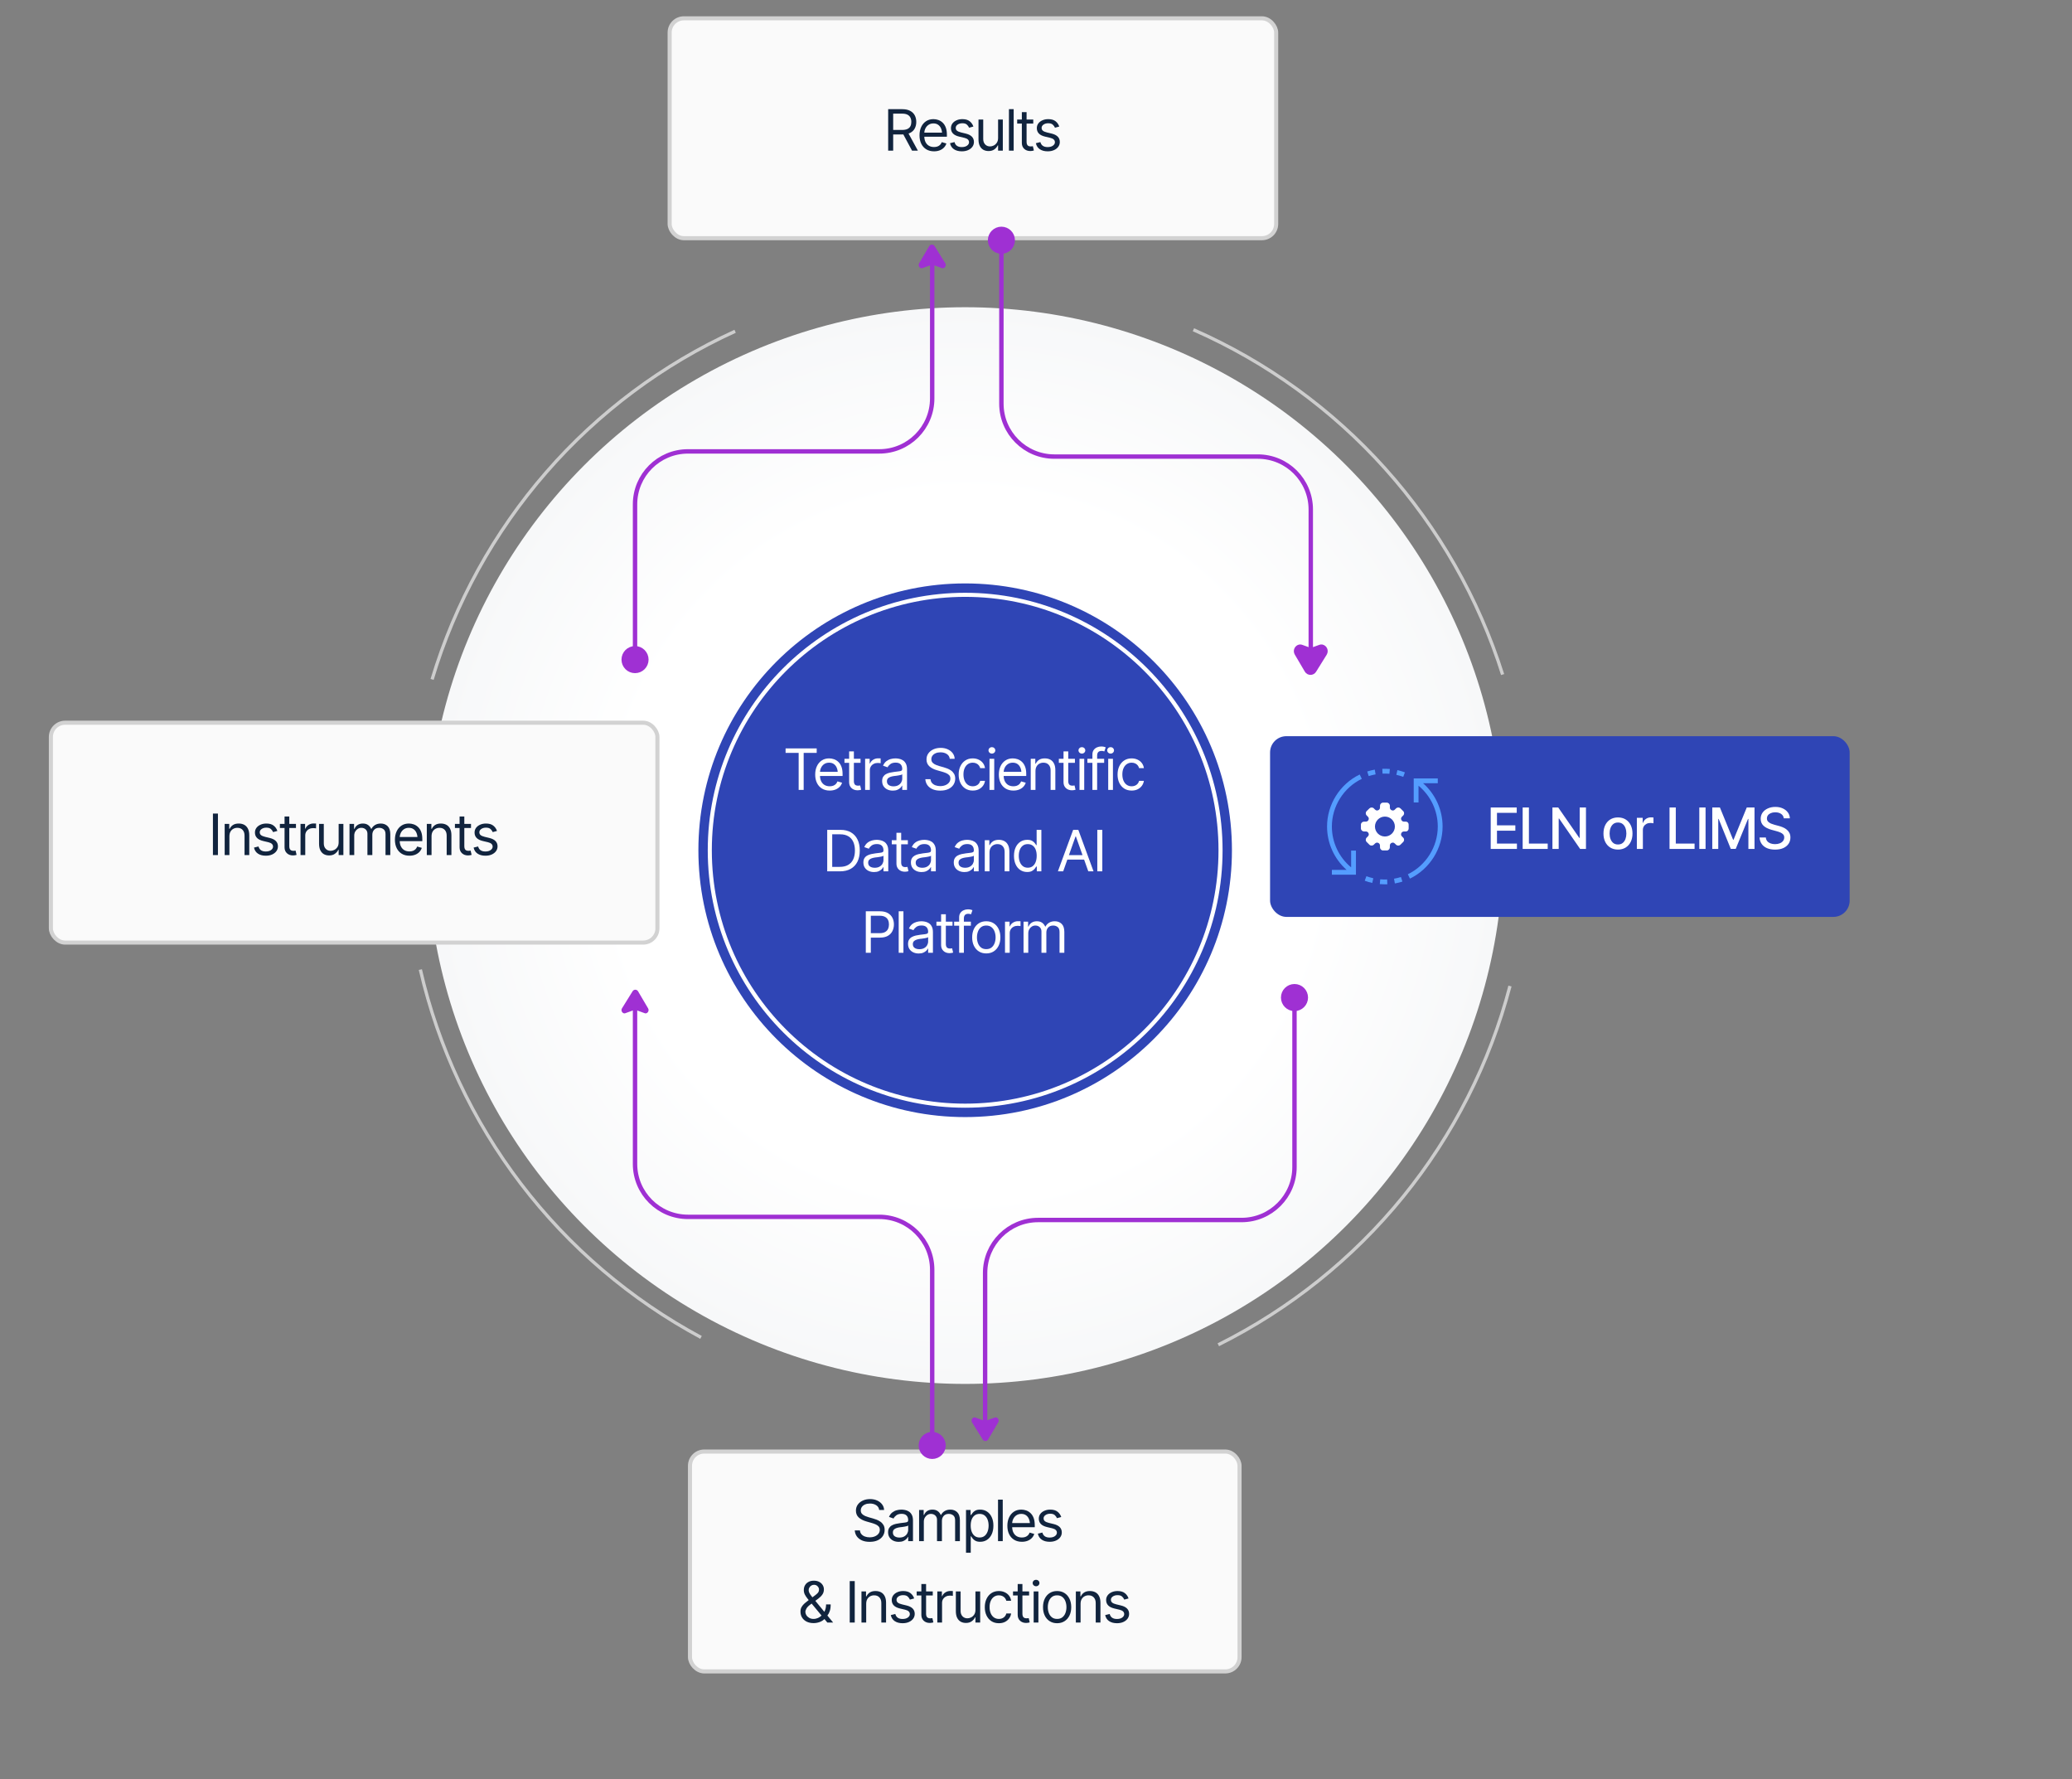
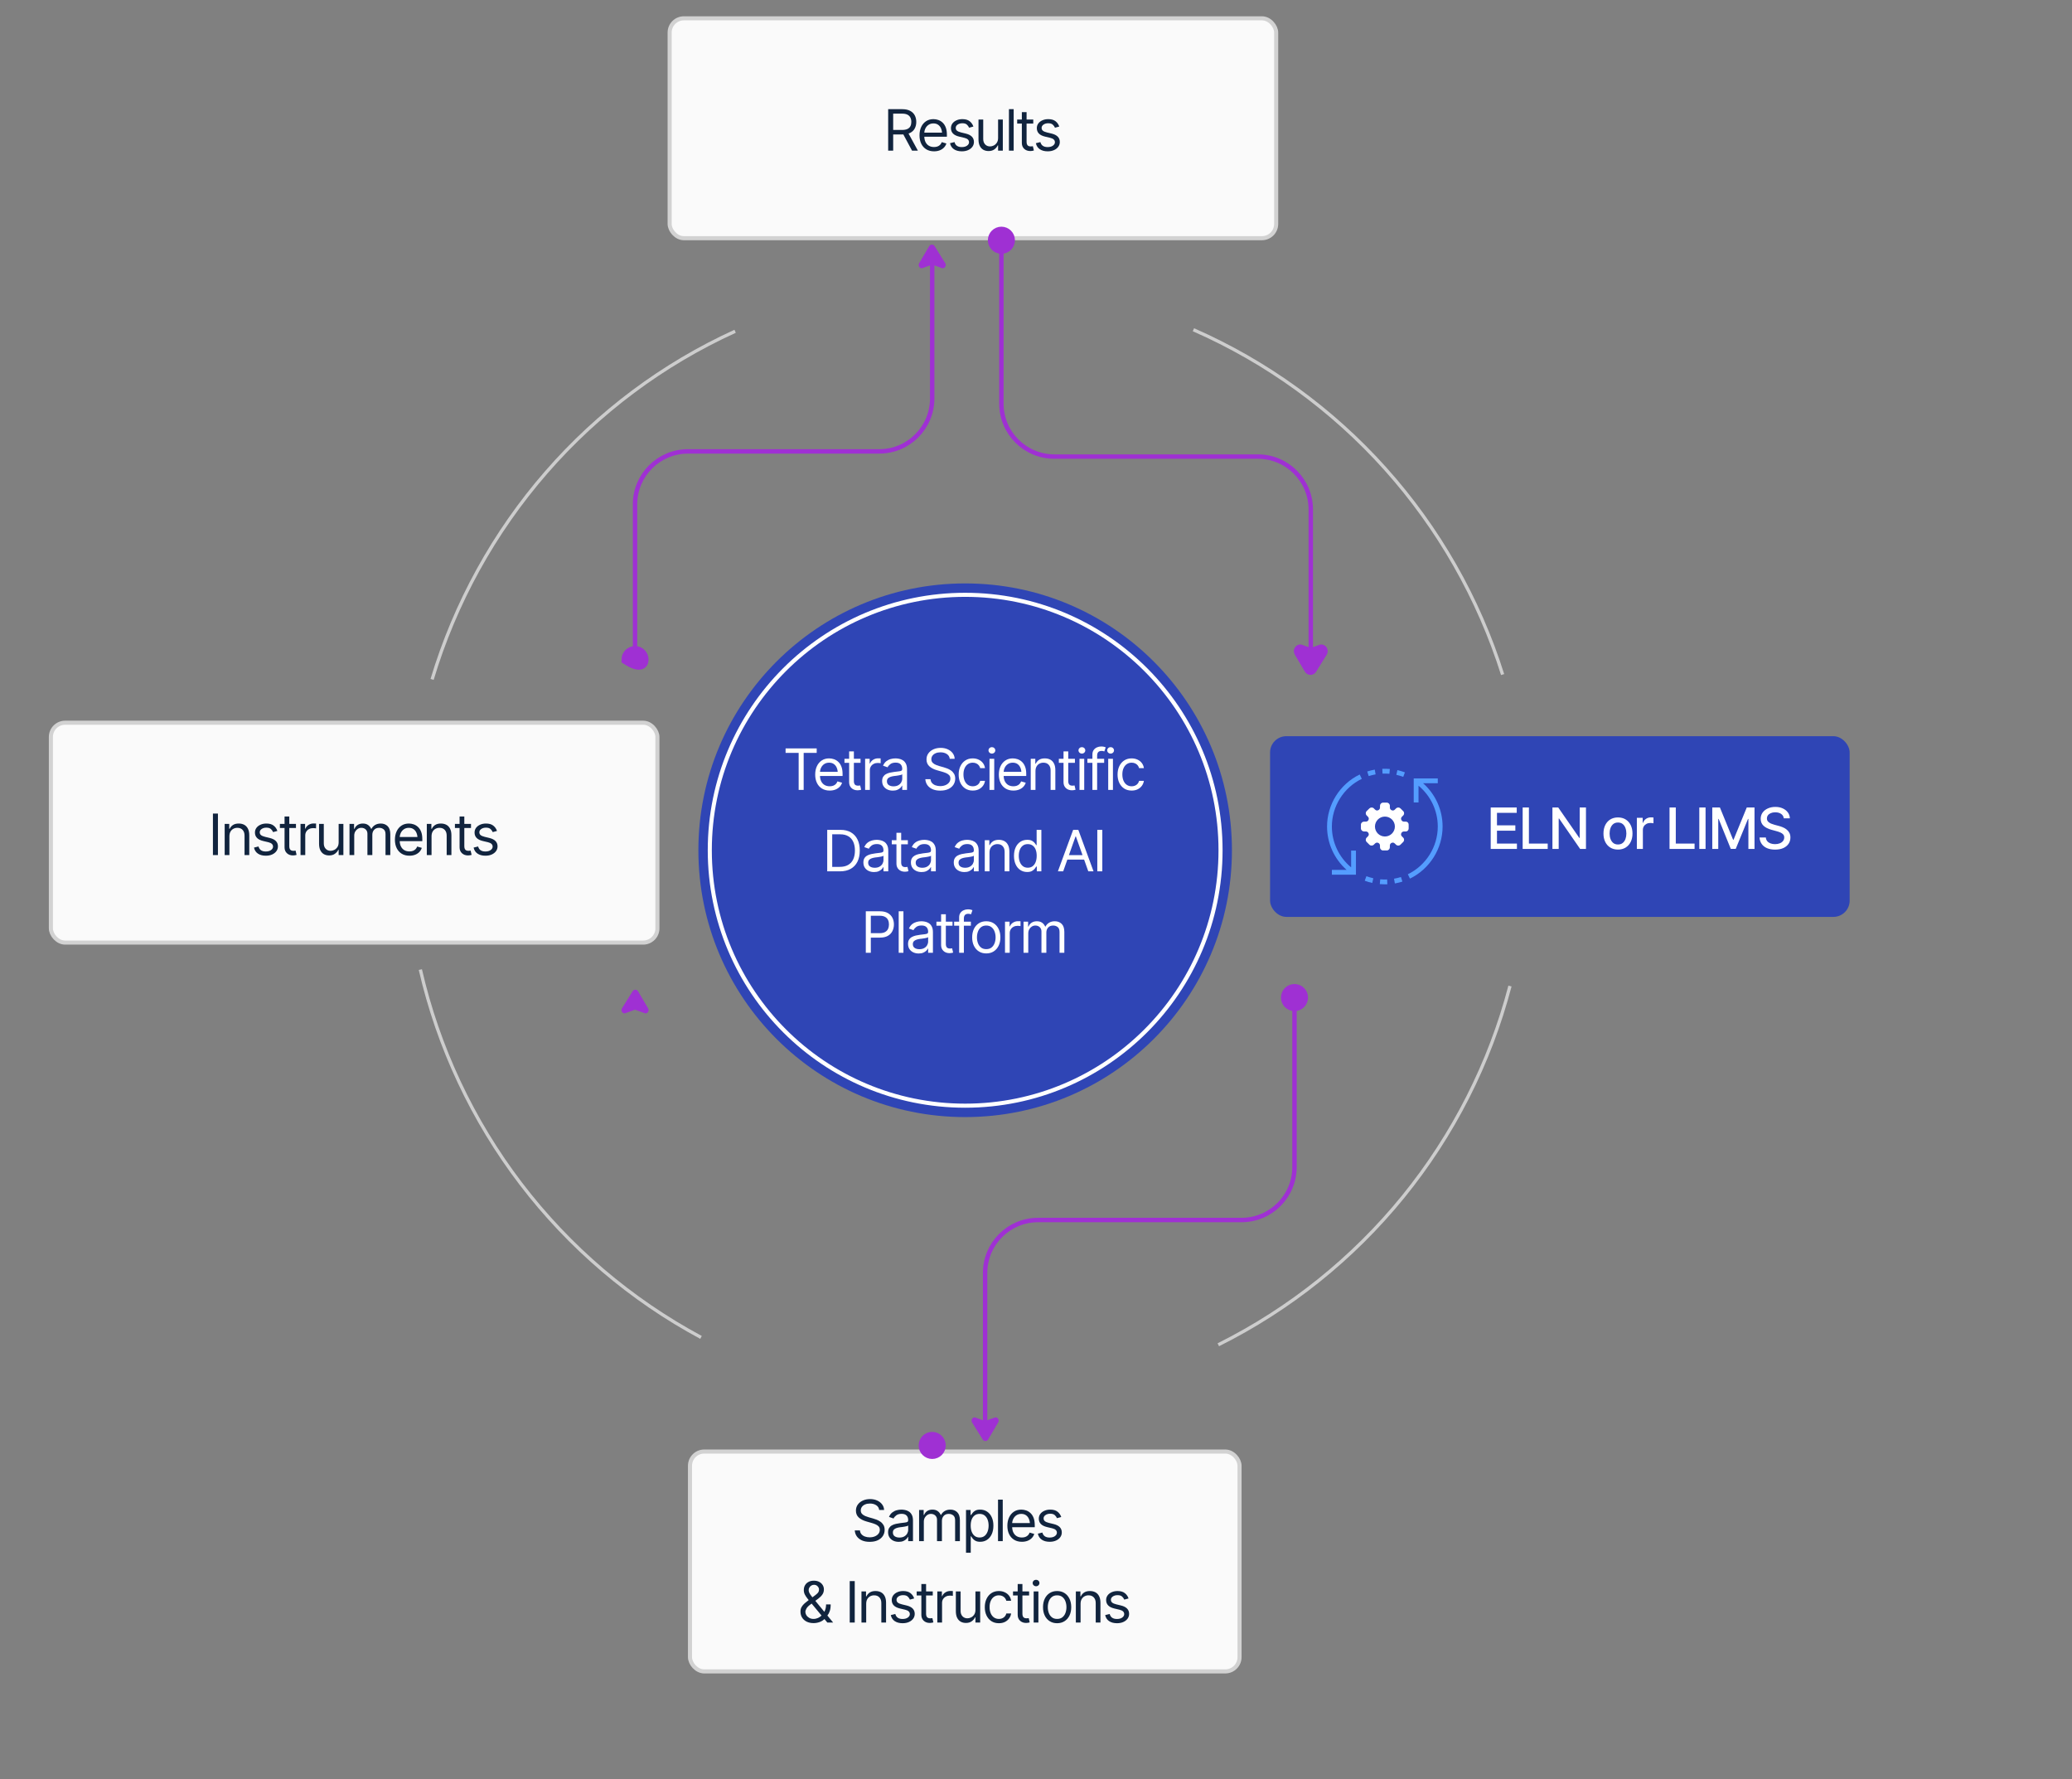
<svg xmlns="http://www.w3.org/2000/svg" width="509" height="437" viewBox="0 0 509 437" fill="none">
  <rect x="0" y="0" width="509" height="437" fill="#808080" stroke="none" />
-   <circle cx="237.098" cy="207.674" r="132.219" fill="url(#paint0_radial_691_7782)" />
  <circle cx="237.098" cy="208.824" r="65.535" fill="#2F45B5" />
  <path d="M369.128 165.673C363.222 146.954 353.39 129.714 340.29 115.108C327.19 100.502 311.125 88.868 293.171 80.985" stroke="#CDCDCD" stroke-width="0.805" />
  <path d="M299.285 330.279C316.84 321.522 332.313 309.131 344.67 293.936C357.026 278.741 365.981 261.092 370.933 242.173" stroke="#CDCDCD" stroke-width="0.805" />
  <path d="M103.262 238.13C107.654 257.23 116.077 275.171 127.969 290.751C139.861 306.332 154.945 319.192 172.213 328.47" stroke="#CDCDCD" stroke-width="0.805" />
  <path d="M180.589 81.363C162.847 89.447 147.027 101.258 134.188 116.004C121.35 130.751 111.789 148.092 106.147 166.866" stroke="#CDCDCD" stroke-width="0.805" />
  <circle cx="237.099" cy="208.823" r="62.735" stroke="white" />
  <rect x="164.5" y="4.5" width="149" height="54" rx="3.5" fill="#FAFAFA" />
  <rect x="164.5" y="4.5" width="149" height="54" rx="3.5" stroke="#D2D2D2" />
  <path d="M218.185 37V26.814H221.63C222.427 26.814 223.079 26.951 223.585 27.225C224.095 27.494 224.474 27.865 224.72 28.339C224.966 28.808 225.089 29.344 225.089 29.945C225.089 30.542 224.966 31.073 224.72 31.538C224.478 32.003 224.102 32.367 223.592 32.632C223.086 32.892 222.437 33.022 221.644 33.022H218.868V31.914H221.603C222.149 31.914 222.589 31.834 222.922 31.675C223.255 31.515 223.496 31.29 223.646 30.998C223.797 30.702 223.872 30.351 223.872 29.945C223.872 29.535 223.795 29.177 223.64 28.872C223.489 28.567 223.248 28.33 222.915 28.161C222.582 27.992 222.14 27.908 221.589 27.908H219.415V37H218.185ZM224.05 37L221.589 32.42H222.983L225.485 37H224.05ZM229.45 37.164C228.716 37.164 228.081 37 227.543 36.672C227.01 36.344 226.6 35.886 226.312 35.298C226.025 34.705 225.882 34.02 225.882 33.24C225.882 32.456 226.023 31.766 226.306 31.169C226.588 30.572 226.985 30.105 227.495 29.768C228.01 29.43 228.612 29.262 229.3 29.262C229.696 29.262 230.09 29.328 230.482 29.46C230.874 29.592 231.23 29.806 231.549 30.102C231.872 30.399 232.13 30.791 232.321 31.278C232.513 31.766 232.608 32.365 232.608 33.076V33.582H226.716V32.57H231.973L231.433 32.953C231.433 32.443 231.353 31.989 231.193 31.593C231.034 31.196 230.795 30.884 230.476 30.656C230.161 30.428 229.769 30.314 229.3 30.314C228.83 30.314 228.427 30.431 228.09 30.663C227.757 30.891 227.502 31.189 227.324 31.559C227.146 31.928 227.058 32.324 227.058 32.748V33.418C227.058 33.997 227.158 34.487 227.358 34.888C227.559 35.289 227.839 35.594 228.199 35.804C228.559 36.009 228.976 36.111 229.45 36.111C229.756 36.111 230.034 36.068 230.284 35.981C230.535 35.89 230.751 35.756 230.934 35.578C231.116 35.396 231.255 35.172 231.351 34.908L232.485 35.236C232.367 35.619 232.166 35.956 231.884 36.248C231.606 36.535 231.259 36.761 230.845 36.925C230.43 37.084 229.965 37.164 229.45 37.164ZM239.116 31.08L238.063 31.367C237.963 31.107 237.79 30.861 237.544 30.629C237.302 30.392 236.924 30.273 236.409 30.273C235.944 30.273 235.557 30.383 235.247 30.602C234.937 30.816 234.782 31.085 234.782 31.408C234.782 31.7 234.887 31.932 235.097 32.105C235.311 32.279 235.644 32.42 236.095 32.529L237.229 32.803C237.909 32.967 238.414 33.22 238.747 33.562C239.084 33.903 239.253 34.339 239.253 34.867C239.253 35.305 239.128 35.697 238.877 36.043C238.626 36.389 238.278 36.663 237.831 36.863C237.384 37.064 236.865 37.164 236.272 37.164C235.493 37.164 234.848 36.993 234.338 36.651C233.832 36.31 233.511 35.815 233.374 35.168L234.481 34.895C234.586 35.305 234.787 35.612 235.083 35.817C235.384 36.023 235.776 36.125 236.259 36.125C236.801 36.125 237.234 36.009 237.558 35.776C237.886 35.539 238.05 35.259 238.05 34.935C238.05 34.398 237.672 34.038 236.915 33.855L235.644 33.555C234.942 33.386 234.427 33.129 234.099 32.782C233.771 32.436 233.606 32.001 233.606 31.477C233.606 31.044 233.727 30.661 233.969 30.328C234.215 29.995 234.55 29.736 234.974 29.549C235.397 29.357 235.876 29.262 236.409 29.262C237.17 29.262 237.765 29.43 238.193 29.768C238.626 30.1 238.934 30.538 239.116 31.08ZM245.187 33.883V29.357H246.349V37H245.187V35.701H245.104C244.922 36.089 244.642 36.419 244.264 36.692C243.89 36.966 243.414 37.1 242.835 37.096C242.356 37.096 241.933 36.993 241.563 36.788C241.194 36.578 240.903 36.259 240.688 35.831C240.479 35.403 240.374 34.863 240.374 34.211V29.357H241.536V34.143C241.536 34.694 241.693 35.136 242.008 35.469C242.327 35.801 242.73 35.965 243.218 35.961C243.509 35.961 243.806 35.888 244.106 35.742C244.412 35.592 244.667 35.364 244.872 35.059C245.082 34.749 245.187 34.357 245.187 33.883ZM249.015 26.814V37H247.853V26.814H249.015ZM253.827 29.357V30.355H249.876V29.357H253.827ZM251.024 27.539H252.187V34.812C252.187 35.209 252.269 35.501 252.433 35.688C252.597 35.87 252.856 35.961 253.212 35.961C253.289 35.961 253.369 35.956 253.451 35.947C253.538 35.938 253.631 35.925 253.731 35.906L253.978 36.959C253.868 37 253.734 37.032 253.574 37.055C253.419 37.082 253.262 37.096 253.103 37.096C252.487 37.096 251.986 36.913 251.599 36.549C251.216 36.184 251.024 35.71 251.024 35.127V27.539ZM260.212 31.08L259.159 31.367C259.059 31.107 258.886 30.861 258.64 30.629C258.398 30.392 258.02 30.273 257.505 30.273C257.04 30.273 256.653 30.383 256.343 30.602C256.033 30.816 255.878 31.085 255.878 31.408C255.878 31.7 255.983 31.932 256.192 32.105C256.407 32.279 256.739 32.42 257.19 32.529L258.325 32.803C259.004 32.967 259.51 33.22 259.843 33.562C260.18 33.903 260.349 34.339 260.349 34.867C260.349 35.305 260.223 35.697 259.973 36.043C259.722 36.389 259.373 36.663 258.927 36.863C258.48 37.064 257.961 37.164 257.368 37.164C256.589 37.164 255.944 36.993 255.434 36.651C254.928 36.31 254.606 35.815 254.47 35.168L255.577 34.895C255.682 35.305 255.882 35.612 256.179 35.817C256.479 36.023 256.871 36.125 257.354 36.125C257.897 36.125 258.33 36.009 258.653 35.776C258.981 35.539 259.146 35.259 259.146 34.935C259.146 34.398 258.767 34.038 258.011 33.855L256.739 33.555C256.037 33.386 255.522 33.129 255.194 32.782C254.866 32.436 254.702 32.001 254.702 31.477C254.702 31.044 254.823 30.661 255.064 30.328C255.311 29.995 255.646 29.736 256.069 29.549C256.493 29.357 256.972 29.262 257.505 29.262C258.266 29.262 258.861 29.43 259.289 29.768C259.722 30.1 260.03 30.538 260.212 31.08Z" fill="#11243E" />
  <rect x="12.5" y="177.5" width="149" height="54" rx="3.5" fill="#FAFAFA" />
  <rect x="12.5" y="177.5" width="149" height="54" rx="3.5" stroke="#D2D2D2" />
  <path d="M53.538 199.814V210H52.308V199.814H53.538ZM56.355 205.406V210H55.192V202.357H56.313V203.561H56.423C56.601 203.169 56.872 202.854 57.236 202.617C57.601 202.38 58.073 202.262 58.651 202.262C59.166 202.262 59.617 202.367 60.005 202.576C60.392 202.786 60.693 203.105 60.907 203.533C61.126 203.957 61.235 204.495 61.235 205.146V210H60.073V205.229C60.073 204.632 59.916 204.164 59.602 203.827C59.287 203.485 58.859 203.314 58.316 203.314C57.943 203.314 57.608 203.396 57.312 203.561C57.015 203.725 56.781 203.962 56.607 204.271C56.439 204.581 56.355 204.96 56.355 205.406ZM68.14 204.08L67.087 204.367C66.987 204.107 66.814 203.861 66.567 203.629C66.326 203.392 65.948 203.273 65.433 203.273C64.968 203.273 64.58 203.383 64.27 203.602C63.961 203.816 63.806 204.085 63.806 204.408C63.806 204.7 63.91 204.932 64.12 205.105C64.334 205.279 64.667 205.42 65.118 205.529L66.253 205.803C66.932 205.967 67.438 206.22 67.77 206.562C68.108 206.903 68.276 207.339 68.276 207.867C68.276 208.305 68.151 208.697 67.9 209.043C67.65 209.389 67.301 209.663 66.855 209.863C66.408 210.064 65.888 210.164 65.296 210.164C64.517 210.164 63.872 209.993 63.361 209.651C62.855 209.31 62.534 208.815 62.398 208.168L63.505 207.895C63.61 208.305 63.81 208.612 64.106 208.817C64.407 209.022 64.799 209.125 65.282 209.125C65.825 209.125 66.257 209.009 66.581 208.776C66.909 208.539 67.073 208.259 67.073 207.936C67.073 207.398 66.695 207.038 65.939 206.855L64.667 206.555C63.965 206.386 63.45 206.129 63.122 205.782C62.794 205.436 62.63 205.001 62.63 204.477C62.63 204.044 62.751 203.661 62.992 203.328C63.238 202.995 63.573 202.736 63.997 202.549C64.421 202.357 64.899 202.262 65.433 202.262C66.194 202.262 66.788 202.43 67.217 202.768C67.65 203.1 67.957 203.538 68.14 204.08ZM72.706 202.357V203.355H68.755V202.357H72.706ZM69.903 200.539H71.065V207.812C71.065 208.209 71.147 208.501 71.311 208.688C71.476 208.87 71.735 208.961 72.091 208.961C72.168 208.961 72.248 208.956 72.33 208.947C72.417 208.938 72.51 208.924 72.61 208.906L72.856 209.959C72.747 210 72.613 210.032 72.453 210.055C72.298 210.082 72.141 210.096 71.981 210.096C71.366 210.096 70.865 209.913 70.478 209.549C70.095 209.184 69.903 208.71 69.903 208.127V200.539ZM73.827 210V202.357H74.948V203.52H75.03C75.171 203.141 75.424 202.836 75.789 202.604C76.158 202.367 76.571 202.248 77.026 202.248C77.113 202.248 77.22 202.25 77.348 202.255C77.475 202.255 77.573 202.257 77.642 202.262V203.451C77.601 203.442 77.509 203.428 77.368 203.41C77.227 203.392 77.076 203.383 76.917 203.383C76.548 203.383 76.217 203.46 75.926 203.615C75.634 203.77 75.404 203.982 75.235 204.251C75.071 204.52 74.989 204.827 74.989 205.174V210H73.827ZM83.192 206.883V202.357H84.355V210H83.192V208.701H83.11C82.928 209.089 82.648 209.419 82.269 209.692C81.896 209.966 81.42 210.1 80.841 210.096C80.362 210.096 79.939 209.993 79.569 209.788C79.2 209.578 78.909 209.259 78.694 208.831C78.485 208.403 78.38 207.863 78.38 207.211V202.357H79.542V207.143C79.542 207.694 79.699 208.136 80.014 208.469C80.333 208.801 80.736 208.965 81.224 208.961C81.515 208.961 81.811 208.888 82.112 208.742C82.418 208.592 82.673 208.364 82.878 208.059C83.088 207.749 83.192 207.357 83.192 206.883ZM85.858 210V202.357H86.98V203.561H87.089C87.248 203.15 87.506 202.831 87.861 202.604C88.217 202.376 88.643 202.262 89.14 202.262C89.641 202.262 90.058 202.376 90.391 202.604C90.728 202.831 90.99 203.15 91.177 203.561H91.259C91.459 203.164 91.753 202.85 92.141 202.617C92.533 202.38 93 202.262 93.542 202.262C94.226 202.262 94.786 202.476 95.224 202.904C95.661 203.328 95.88 203.989 95.88 204.887V210H94.704V204.887C94.704 204.322 94.549 203.918 94.239 203.677C93.929 203.435 93.565 203.314 93.145 203.314C92.612 203.314 92.198 203.479 91.901 203.807C91.61 204.13 91.464 204.536 91.464 205.023V210H90.261V204.764C90.261 204.331 90.122 203.982 89.844 203.718C89.566 203.449 89.204 203.314 88.757 203.314C88.451 203.314 88.167 203.396 87.902 203.561C87.638 203.725 87.424 203.95 87.26 204.237C87.1 204.524 87.02 204.855 87.02 205.229V210H85.858ZM100.583 210.164C99.849 210.164 99.213 210 98.676 209.672C98.143 209.344 97.732 208.886 97.445 208.298C97.158 207.705 97.015 207.02 97.015 206.24C97.015 205.456 97.156 204.766 97.439 204.169C97.721 203.572 98.118 203.105 98.628 202.768C99.143 202.43 99.745 202.262 100.433 202.262C100.829 202.262 101.223 202.328 101.615 202.46C102.007 202.592 102.363 202.806 102.682 203.103C103.005 203.399 103.263 203.791 103.454 204.278C103.646 204.766 103.741 205.365 103.741 206.076V206.582H97.849V205.57H103.105L102.565 205.953C102.565 205.443 102.486 204.989 102.326 204.593C102.167 204.196 101.927 203.884 101.608 203.656C101.294 203.428 100.902 203.314 100.433 203.314C99.963 203.314 99.56 203.431 99.223 203.663C98.89 203.891 98.635 204.189 98.457 204.559C98.279 204.928 98.19 205.324 98.19 205.748V206.418C98.19 206.997 98.291 207.487 98.491 207.888C98.692 208.289 98.972 208.594 99.332 208.804C99.692 209.009 100.109 209.111 100.583 209.111C100.888 209.111 101.166 209.068 101.417 208.981C101.668 208.89 101.884 208.756 102.066 208.578C102.249 208.396 102.388 208.173 102.483 207.908L103.618 208.236C103.5 208.619 103.299 208.956 103.017 209.248C102.739 209.535 102.392 209.761 101.978 209.925C101.563 210.084 101.098 210.164 100.583 210.164ZM106.011 205.406V210H104.849V202.357H105.97V203.561H106.079C106.257 203.169 106.528 202.854 106.893 202.617C107.257 202.38 107.729 202.262 108.308 202.262C108.823 202.262 109.274 202.367 109.661 202.576C110.049 202.786 110.349 203.105 110.563 203.533C110.782 203.957 110.892 204.495 110.892 205.146V210H109.729V205.229C109.729 204.632 109.572 204.164 109.258 203.827C108.943 203.485 108.515 203.314 107.973 203.314C107.599 203.314 107.264 203.396 106.968 203.561C106.672 203.725 106.437 203.962 106.264 204.271C106.095 204.581 106.011 204.96 106.011 205.406ZM115.704 202.357V203.355H111.753V202.357H115.704ZM112.901 200.539H114.063V207.812C114.063 208.209 114.146 208.501 114.31 208.688C114.474 208.87 114.733 208.961 115.089 208.961C115.166 208.961 115.246 208.956 115.328 208.947C115.415 208.938 115.508 208.924 115.608 208.906L115.854 209.959C115.745 210 115.611 210.032 115.451 210.055C115.296 210.082 115.139 210.096 114.979 210.096C114.364 210.096 113.863 209.913 113.476 209.549C113.093 209.184 112.901 208.71 112.901 208.127V200.539ZM122.089 204.08L121.036 204.367C120.936 204.107 120.763 203.861 120.517 203.629C120.275 203.392 119.897 203.273 119.382 203.273C118.917 203.273 118.53 203.383 118.22 203.602C117.91 203.816 117.755 204.085 117.755 204.408C117.755 204.7 117.86 204.932 118.069 205.105C118.284 205.279 118.616 205.42 119.067 205.529L120.202 205.803C120.881 205.967 121.387 206.22 121.72 206.562C122.057 206.903 122.226 207.339 122.226 207.867C122.226 208.305 122.1 208.697 121.85 209.043C121.599 209.389 121.25 209.663 120.804 209.863C120.357 210.064 119.838 210.164 119.245 210.164C118.466 210.164 117.821 209.993 117.311 209.651C116.805 209.31 116.483 208.815 116.347 208.168L117.454 207.895C117.559 208.305 117.759 208.612 118.056 208.817C118.356 209.022 118.748 209.125 119.231 209.125C119.774 209.125 120.207 209.009 120.53 208.776C120.858 208.539 121.022 208.259 121.022 207.936C121.022 207.398 120.644 207.038 119.888 206.855L118.616 206.555C117.914 206.386 117.399 206.129 117.071 205.782C116.743 205.436 116.579 205.001 116.579 204.477C116.579 204.044 116.7 203.661 116.941 203.328C117.188 202.995 117.522 202.736 117.946 202.549C118.37 202.357 118.849 202.262 119.382 202.262C120.143 202.262 120.738 202.43 121.166 202.768C121.599 203.1 121.907 203.538 122.089 204.08Z" fill="#11243E" />
  <rect x="169.5" y="356.5" width="135" height="54" rx="3.5" fill="#FAFAFA" />
  <rect x="169.5" y="356.5" width="135" height="54" rx="3.5" stroke="#D2D2D2" />
  <path d="M213.642 378.678C212.912 378.678 212.281 378.562 211.748 378.329C211.215 378.092 210.796 377.764 210.49 377.345C210.189 376.921 210.019 376.431 209.978 375.875H211.249C211.285 376.258 211.415 376.575 211.639 376.825C211.867 377.076 212.156 377.263 212.507 377.386C212.858 377.509 213.236 377.57 213.642 377.57C214.111 377.57 214.533 377.493 214.906 377.338C215.285 377.183 215.583 376.966 215.802 376.688C216.021 376.41 216.13 376.085 216.13 375.711C216.13 375.374 216.034 375.1 215.843 374.891C215.651 374.681 215.401 374.51 215.091 374.378C214.785 374.246 214.453 374.13 214.093 374.029L212.849 373.674C212.051 373.446 211.42 373.12 210.955 372.696C210.495 372.268 210.265 371.71 210.265 371.021C210.265 370.452 210.417 369.955 210.723 369.531C211.033 369.103 211.45 368.77 211.974 368.533C212.502 368.296 213.09 368.178 213.737 368.178C214.394 368.178 214.977 368.296 215.487 368.533C215.998 368.766 216.403 369.085 216.704 369.49C217.005 369.891 217.164 370.347 217.183 370.857H215.979C215.92 370.356 215.679 369.966 215.255 369.688C214.836 369.41 214.316 369.271 213.696 369.271C213.25 369.271 212.858 369.344 212.521 369.49C212.183 369.636 211.921 369.837 211.734 370.092C211.548 370.347 211.454 370.639 211.454 370.967C211.454 371.327 211.566 371.618 211.789 371.842C212.012 372.061 212.277 372.231 212.582 372.354C212.892 372.478 213.172 372.576 213.423 372.648L214.448 372.936C214.713 373.008 215.007 373.106 215.33 373.229C215.658 373.353 215.973 373.519 216.273 373.729C216.579 373.938 216.829 374.207 217.025 374.535C217.221 374.859 217.319 375.26 217.319 375.738C217.319 376.285 217.176 376.782 216.889 377.229C216.602 377.671 216.185 378.024 215.638 378.288C215.091 378.548 214.425 378.678 213.642 378.678ZM220.778 378.678C220.295 378.678 219.855 378.587 219.459 378.404C219.062 378.217 218.748 377.949 218.516 377.598C218.283 377.247 218.167 376.823 218.167 376.326C218.167 375.889 218.254 375.535 218.427 375.267C218.6 374.993 218.83 374.779 219.117 374.624C219.409 374.465 219.728 374.346 220.074 374.269C220.425 374.191 220.778 374.13 221.134 374.084C221.599 374.025 221.975 373.979 222.262 373.947C222.553 373.915 222.765 373.861 222.897 373.783C223.034 373.706 223.103 373.574 223.103 373.387V373.346C223.103 372.858 222.968 372.48 222.699 372.211C222.435 371.938 222.032 371.801 221.489 371.801C220.933 371.801 220.496 371.924 220.177 372.17C219.858 372.411 219.634 372.671 219.507 372.949L218.386 372.553C218.586 372.088 218.853 371.726 219.186 371.466C219.523 371.206 219.887 371.024 220.279 370.919C220.676 370.814 221.065 370.762 221.448 370.762C221.694 370.762 221.977 370.791 222.296 370.851C222.615 370.905 222.925 371.024 223.226 371.206C223.531 371.384 223.782 371.655 223.978 372.02C224.178 372.38 224.278 372.863 224.278 373.469V378.5H223.103V377.461H223.048C222.97 377.625 222.838 377.803 222.651 377.994C222.465 378.181 222.216 378.343 221.906 378.479C221.601 378.612 221.225 378.678 220.778 378.678ZM220.956 377.625C221.421 377.625 221.813 377.534 222.132 377.352C222.451 377.169 222.692 376.935 222.856 376.647C223.021 376.356 223.103 376.053 223.103 375.738V374.658C223.052 374.717 222.943 374.772 222.774 374.822C222.61 374.868 222.419 374.909 222.2 374.945C221.986 374.982 221.776 375.014 221.571 375.041C221.366 375.064 221.202 375.082 221.079 375.096C220.774 375.137 220.489 375.203 220.225 375.294C219.96 375.381 219.746 375.51 219.582 375.684C219.423 375.857 219.343 376.094 219.343 376.395C219.343 376.8 219.493 377.108 219.794 377.317C220.099 377.522 220.487 377.625 220.956 377.625ZM225.782 378.5V370.857H226.903V372.061H227.013C227.172 371.65 227.43 371.331 227.785 371.104C228.141 370.876 228.567 370.762 229.063 370.762C229.565 370.762 229.982 370.876 230.314 371.104C230.652 371.331 230.914 371.65 231.101 372.061H231.183C231.383 371.664 231.677 371.35 232.064 371.117C232.456 370.88 232.924 370.762 233.466 370.762C234.149 370.762 234.71 370.976 235.147 371.404C235.585 371.828 235.804 372.489 235.804 373.387V378.5H234.628V373.387C234.628 372.822 234.473 372.418 234.163 372.177C233.853 371.935 233.489 371.814 233.069 371.814C232.536 371.814 232.121 371.979 231.825 372.307C231.534 372.63 231.388 373.036 231.388 373.523V378.5H230.185V373.264C230.185 372.831 230.046 372.482 229.768 372.218C229.49 371.949 229.127 371.814 228.681 371.814C228.375 371.814 228.09 371.896 227.826 372.061C227.562 372.225 227.348 372.45 227.184 372.737C227.024 373.024 226.944 373.355 226.944 373.729V378.5H225.782ZM237.308 381.357V370.857H238.429V372.074H238.565C238.652 371.942 238.773 371.773 238.928 371.568C239.083 371.359 239.306 371.172 239.598 371.008C239.889 370.844 240.284 370.762 240.78 370.762C241.423 370.762 241.988 370.924 242.476 371.247C242.963 371.566 243.344 372.022 243.617 372.614C243.895 373.202 244.034 373.897 244.034 374.699C244.034 375.506 243.897 376.208 243.624 376.805C243.351 377.397 242.97 377.855 242.482 378.179C241.995 378.502 241.432 378.664 240.794 378.664C240.306 378.664 239.914 378.582 239.618 378.418C239.322 378.249 239.094 378.06 238.935 377.851C238.775 377.636 238.652 377.461 238.565 377.324H238.47V381.357H237.308ZM240.644 377.611C241.131 377.611 241.539 377.481 241.867 377.222C242.195 376.957 242.441 376.604 242.605 376.162C242.774 375.72 242.858 375.228 242.858 374.686C242.858 374.148 242.776 373.662 242.612 373.229C242.448 372.797 242.202 372.452 241.874 372.197C241.55 371.942 241.14 371.814 240.644 371.814C240.165 371.814 239.764 371.935 239.44 372.177C239.117 372.414 238.871 372.749 238.702 373.182C238.538 373.61 238.456 374.111 238.456 374.686C238.456 375.26 238.54 375.768 238.709 376.21C238.878 376.647 239.124 376.992 239.447 377.242C239.775 377.488 240.174 377.611 240.644 377.611ZM246.331 368.314V378.5H245.169V368.314H246.331ZM251.034 378.664C250.3 378.664 249.665 378.5 249.127 378.172C248.594 377.844 248.184 377.386 247.896 376.798C247.609 376.205 247.466 375.52 247.466 374.74C247.466 373.956 247.607 373.266 247.89 372.669C248.172 372.072 248.569 371.605 249.079 371.268C249.594 370.93 250.196 370.762 250.884 370.762C251.28 370.762 251.674 370.828 252.066 370.96C252.458 371.092 252.814 371.306 253.133 371.603C253.456 371.899 253.714 372.291 253.905 372.778C254.097 373.266 254.192 373.865 254.192 374.576V375.082H248.3V374.07H253.557L253.017 374.453C253.017 373.943 252.937 373.489 252.777 373.093C252.618 372.696 252.379 372.384 252.06 372.156C251.745 371.928 251.353 371.814 250.884 371.814C250.414 371.814 250.011 371.931 249.674 372.163C249.341 372.391 249.086 372.689 248.908 373.059C248.73 373.428 248.642 373.824 248.642 374.248V374.918C248.642 375.497 248.742 375.987 248.942 376.388C249.143 376.789 249.423 377.094 249.783 377.304C250.143 377.509 250.56 377.611 251.034 377.611C251.34 377.611 251.618 377.568 251.868 377.481C252.119 377.39 252.335 377.256 252.518 377.078C252.7 376.896 252.839 376.673 252.935 376.408L254.069 376.736C253.951 377.119 253.75 377.456 253.468 377.748C253.19 378.035 252.843 378.261 252.429 378.425C252.014 378.584 251.549 378.664 251.034 378.664ZM260.7 372.58L259.647 372.867C259.547 372.607 259.374 372.361 259.128 372.129C258.886 371.892 258.508 371.773 257.993 371.773C257.528 371.773 257.141 371.883 256.831 372.102C256.521 372.316 256.366 372.585 256.366 372.908C256.366 373.2 256.471 373.432 256.681 373.605C256.895 373.779 257.228 373.92 257.679 374.029L258.813 374.303C259.493 374.467 259.998 374.72 260.331 375.062C260.668 375.403 260.837 375.839 260.837 376.367C260.837 376.805 260.712 377.197 260.461 377.543C260.21 377.889 259.862 378.163 259.415 378.363C258.968 378.564 258.449 378.664 257.856 378.664C257.077 378.664 256.432 378.493 255.922 378.151C255.416 377.81 255.095 377.315 254.958 376.668L256.065 376.395C256.17 376.805 256.371 377.112 256.667 377.317C256.968 377.522 257.36 377.625 257.843 377.625C258.385 377.625 258.818 377.509 259.142 377.276C259.47 377.039 259.634 376.759 259.634 376.436C259.634 375.898 259.256 375.538 258.499 375.355L257.228 375.055C256.526 374.886 256.011 374.629 255.683 374.282C255.354 373.936 255.19 373.501 255.19 372.977C255.19 372.544 255.311 372.161 255.553 371.828C255.799 371.495 256.134 371.236 256.558 371.049C256.981 370.857 257.46 370.762 257.993 370.762C258.754 370.762 259.349 370.93 259.777 371.268C260.21 371.6 260.518 372.038 260.7 372.58ZM199.881 398.637C199.215 398.637 198.639 398.516 198.151 398.274C197.668 398.028 197.295 397.691 197.03 397.263C196.771 396.834 196.641 396.344 196.641 395.793C196.641 395.369 196.734 394.995 196.921 394.672C197.108 394.348 197.361 394.048 197.68 393.77C198.003 393.487 198.368 393.195 198.773 392.895L200.25 391.801C200.528 391.596 200.754 391.391 200.927 391.186C201.104 390.976 201.193 390.698 201.193 390.352C201.193 390.092 201.079 389.841 200.852 389.6C200.628 389.354 200.332 389.23 199.963 389.23C199.708 389.23 199.48 389.297 199.279 389.429C199.083 389.556 198.928 389.72 198.814 389.921C198.705 390.121 198.65 390.329 198.65 390.543C198.65 390.78 198.716 391.021 198.849 391.268C198.981 391.514 199.149 391.764 199.354 392.02C199.56 392.27 199.771 392.53 199.99 392.799L204.666 398.5H203.244L199.389 393.852C199.033 393.419 198.71 393.027 198.418 392.676C198.126 392.32 197.894 391.974 197.721 391.637C197.548 391.295 197.461 390.926 197.461 390.529C197.461 390.069 197.563 389.666 197.769 389.319C197.974 388.973 198.261 388.704 198.63 388.513C198.999 388.317 199.43 388.219 199.922 388.219C200.437 388.219 200.879 388.317 201.248 388.513C201.617 388.709 201.9 388.968 202.096 389.292C202.296 389.616 202.396 389.969 202.396 390.352C202.396 390.835 202.273 391.254 202.027 391.609C201.786 391.965 201.458 392.298 201.043 392.607L199.006 394.125C198.55 394.462 198.243 394.79 198.083 395.109C197.924 395.428 197.844 395.656 197.844 395.793C197.844 396.112 197.926 396.41 198.09 396.688C198.258 396.962 198.493 397.185 198.794 397.358C199.095 397.527 199.448 397.611 199.854 397.611C200.236 397.611 200.61 397.529 200.975 397.365C201.339 397.197 201.667 396.957 201.959 396.647C202.255 396.338 202.49 395.964 202.663 395.526C202.841 395.084 202.93 394.59 202.93 394.043H204.064C204.064 394.717 203.987 395.269 203.832 395.697C203.677 396.126 203.502 396.461 203.306 396.702C203.11 396.944 202.952 397.124 202.834 397.242C202.793 397.292 202.754 397.342 202.718 397.393C202.686 397.443 202.652 397.493 202.615 397.543C202.283 397.912 201.866 398.188 201.364 398.37C200.863 398.548 200.368 398.637 199.881 398.637ZM209.971 388.314V398.5H208.74V388.314H209.971ZM212.787 393.906V398.5H211.625V390.857H212.746V392.061H212.855C213.033 391.669 213.304 391.354 213.669 391.117C214.034 390.88 214.505 390.762 215.084 390.762C215.599 390.762 216.05 390.867 216.438 391.076C216.825 391.286 217.126 391.605 217.34 392.033C217.559 392.457 217.668 392.995 217.668 393.646V398.5H216.506V393.729C216.506 393.132 216.349 392.664 216.034 392.327C215.72 391.985 215.291 391.814 214.749 391.814C214.375 391.814 214.04 391.896 213.744 392.061C213.448 392.225 213.213 392.462 213.04 392.771C212.871 393.081 212.787 393.46 212.787 393.906ZM224.572 392.58L223.52 392.867C223.419 392.607 223.246 392.361 223 392.129C222.758 391.892 222.38 391.773 221.865 391.773C221.4 391.773 221.013 391.883 220.703 392.102C220.393 392.316 220.238 392.585 220.238 392.908C220.238 393.2 220.343 393.432 220.553 393.605C220.767 393.779 221.1 393.92 221.551 394.029L222.686 394.303C223.365 394.467 223.87 394.72 224.203 395.062C224.54 395.403 224.709 395.839 224.709 396.367C224.709 396.805 224.584 397.197 224.333 397.543C224.082 397.889 223.734 398.163 223.287 398.363C222.84 398.564 222.321 398.664 221.729 398.664C220.949 398.664 220.304 398.493 219.794 398.151C219.288 397.81 218.967 397.315 218.83 396.668L219.938 396.395C220.042 396.805 220.243 397.112 220.539 397.317C220.84 397.522 221.232 397.625 221.715 397.625C222.257 397.625 222.69 397.509 223.014 397.276C223.342 397.039 223.506 396.759 223.506 396.436C223.506 395.898 223.128 395.538 222.371 395.355L221.1 395.055C220.398 394.886 219.883 394.629 219.555 394.282C219.227 393.936 219.062 393.501 219.062 392.977C219.062 392.544 219.183 392.161 219.425 391.828C219.671 391.495 220.006 391.236 220.43 391.049C220.854 390.857 221.332 390.762 221.865 390.762C222.626 390.762 223.221 390.93 223.649 391.268C224.082 391.6 224.39 392.038 224.572 392.58ZM229.139 390.857V391.855H225.188V390.857H229.139ZM226.336 389.039H227.498V396.312C227.498 396.709 227.58 397.001 227.744 397.188C227.908 397.37 228.168 397.461 228.523 397.461C228.601 397.461 228.681 397.456 228.763 397.447C228.849 397.438 228.943 397.424 229.043 397.406L229.289 398.459C229.18 398.5 229.045 398.532 228.886 398.555C228.731 398.582 228.574 398.596 228.414 398.596C227.799 398.596 227.298 398.413 226.91 398.049C226.527 397.684 226.336 397.21 226.336 396.627V389.039ZM230.26 398.5V390.857H231.381V392.02H231.463C231.604 391.641 231.857 391.336 232.222 391.104C232.591 390.867 233.003 390.748 233.459 390.748C233.546 390.748 233.653 390.75 233.78 390.755C233.908 390.755 234.006 390.757 234.074 390.762V391.951C234.033 391.942 233.942 391.928 233.801 391.91C233.66 391.892 233.509 391.883 233.35 391.883C232.98 391.883 232.65 391.96 232.358 392.115C232.067 392.27 231.837 392.482 231.668 392.751C231.504 393.02 231.422 393.327 231.422 393.674V398.5H230.26ZM239.625 395.383V390.857H240.787V398.5H239.625V397.201H239.543C239.361 397.589 239.08 397.919 238.702 398.192C238.328 398.466 237.852 398.6 237.273 398.596C236.795 398.596 236.371 398.493 236.002 398.288C235.633 398.078 235.341 397.759 235.127 397.331C234.917 396.903 234.812 396.363 234.812 395.711V390.857H235.975V395.643C235.975 396.194 236.132 396.636 236.446 396.969C236.765 397.301 237.169 397.465 237.656 397.461C237.948 397.461 238.244 397.388 238.545 397.242C238.85 397.092 239.105 396.864 239.311 396.559C239.52 396.249 239.625 395.857 239.625 395.383ZM245.381 398.664C244.67 398.664 244.055 398.495 243.535 398.158C243.02 397.816 242.621 397.349 242.339 396.757C242.061 396.164 241.922 395.488 241.922 394.727C241.922 393.947 242.065 393.261 242.353 392.669C242.64 392.072 243.041 391.605 243.556 391.268C244.075 390.93 244.679 390.762 245.367 390.762C245.905 390.762 246.388 390.862 246.816 391.062C247.249 391.258 247.603 391.536 247.876 391.896C248.154 392.257 248.325 392.676 248.389 393.154H247.213C247.154 392.922 247.047 392.703 246.892 392.498C246.737 392.293 246.532 392.129 246.276 392.006C246.026 391.878 245.727 391.814 245.381 391.814C244.925 391.814 244.526 391.933 244.185 392.17C243.843 392.407 243.576 392.742 243.385 393.175C243.193 393.603 243.098 394.107 243.098 394.686C243.098 395.273 243.191 395.788 243.378 396.23C243.565 396.668 243.829 397.007 244.171 397.249C244.517 397.491 244.921 397.611 245.381 397.611C245.841 397.611 246.235 397.493 246.563 397.256C246.892 397.014 247.108 396.686 247.213 396.271H248.389C248.325 396.723 248.161 397.128 247.896 397.488C247.637 397.848 247.293 398.135 246.864 398.35C246.44 398.559 245.946 398.664 245.381 398.664ZM252.805 390.857V391.855H248.854V390.857H252.805ZM250.002 389.039H251.164V396.312C251.164 396.709 251.246 397.001 251.41 397.188C251.574 397.37 251.834 397.461 252.189 397.461C252.267 397.461 252.347 397.456 252.429 397.447C252.515 397.438 252.609 397.424 252.709 397.406L252.955 398.459C252.846 398.5 252.711 398.532 252.552 398.555C252.397 398.582 252.24 398.596 252.08 398.596C251.465 398.596 250.964 398.413 250.576 398.049C250.193 397.684 250.002 397.21 250.002 396.627V389.039ZM253.926 398.5V390.857H255.088V398.5H253.926ZM254.514 389.586C254.286 389.586 254.09 389.508 253.926 389.354C253.762 389.199 253.68 389.012 253.68 388.793C253.68 388.574 253.762 388.387 253.926 388.232C254.09 388.077 254.286 388 254.514 388C254.742 388 254.938 388.077 255.102 388.232C255.266 388.387 255.348 388.574 255.348 388.793C255.348 389.012 255.266 389.199 255.102 389.354C254.938 389.508 254.742 389.586 254.514 389.586ZM259.682 398.664C258.993 398.664 258.39 398.5 257.87 398.172C257.351 397.844 256.945 397.383 256.653 396.791C256.366 396.199 256.223 395.51 256.223 394.727C256.223 393.929 256.366 393.234 256.653 392.642C256.945 392.045 257.351 391.582 257.87 391.254C258.39 390.926 258.993 390.762 259.682 390.762C260.374 390.762 260.98 390.926 261.5 391.254C262.02 391.582 262.425 392.045 262.717 392.642C263.008 393.234 263.154 393.929 263.154 394.727C263.154 395.51 263.008 396.199 262.717 396.791C262.425 397.383 262.02 397.844 261.5 398.172C260.98 398.5 260.374 398.664 259.682 398.664ZM259.682 397.611C260.21 397.611 260.643 397.477 260.98 397.208C261.318 396.939 261.568 396.586 261.732 396.148C261.896 395.706 261.979 395.232 261.979 394.727C261.979 394.212 261.896 393.733 261.732 393.291C261.568 392.849 261.318 392.493 260.98 392.225C260.643 391.951 260.21 391.814 259.682 391.814C259.162 391.814 258.734 391.951 258.396 392.225C258.059 392.493 257.809 392.849 257.645 393.291C257.48 393.733 257.398 394.212 257.398 394.727C257.398 395.232 257.48 395.706 257.645 396.148C257.809 396.586 258.059 396.939 258.396 397.208C258.734 397.477 259.162 397.611 259.682 397.611ZM265.451 393.906V398.5H264.289V390.857H265.41V392.061H265.52C265.697 391.669 265.968 391.354 266.333 391.117C266.698 390.88 267.169 390.762 267.748 390.762C268.263 390.762 268.714 390.867 269.102 391.076C269.489 391.286 269.79 391.605 270.004 392.033C270.223 392.457 270.332 392.995 270.332 393.646V398.5H269.17V393.729C269.17 393.132 269.013 392.664 268.698 392.327C268.384 391.985 267.955 391.814 267.413 391.814C267.039 391.814 266.704 391.896 266.408 392.061C266.112 392.225 265.877 392.462 265.704 392.771C265.535 393.081 265.451 393.46 265.451 393.906ZM277.236 392.58L276.184 392.867C276.083 392.607 275.91 392.361 275.664 392.129C275.423 391.892 275.044 391.773 274.529 391.773C274.064 391.773 273.677 391.883 273.367 392.102C273.057 392.316 272.902 392.585 272.902 392.908C272.902 393.2 273.007 393.432 273.217 393.605C273.431 393.779 273.764 393.92 274.215 394.029L275.35 394.303C276.029 394.467 276.535 394.72 276.867 395.062C277.204 395.403 277.373 395.839 277.373 396.367C277.373 396.805 277.248 397.197 276.997 397.543C276.746 397.889 276.398 398.163 275.951 398.363C275.505 398.564 274.985 398.664 274.393 398.664C273.613 398.664 272.968 398.493 272.458 398.151C271.952 397.81 271.631 397.315 271.494 396.668L272.602 396.395C272.706 396.805 272.907 397.112 273.203 397.317C273.504 397.522 273.896 397.625 274.379 397.625C274.921 397.625 275.354 397.509 275.678 397.276C276.006 397.039 276.17 396.759 276.17 396.436C276.17 395.898 275.792 395.538 275.035 395.355L273.764 395.055C273.062 394.886 272.547 394.629 272.219 394.282C271.891 393.936 271.727 393.501 271.727 392.977C271.727 392.544 271.847 392.161 272.089 391.828C272.335 391.495 272.67 391.236 273.094 391.049C273.518 390.857 273.996 390.762 274.529 390.762C275.29 390.762 275.885 390.93 276.313 391.268C276.746 391.6 277.054 392.038 277.236 392.58Z" fill="#11243E" />
  <path d="M156 160.598L156 123.871C156 116.687 161.823 110.864 169.006 110.864L215.994 110.864C223.177 110.864 229 105.041 229 97.858L229 61.131" stroke="#9F30D3" stroke-width="1.084" stroke-linecap="round" />
  <path d="M229.599 60.454L232.2 64.638C232.512 65.139 232.216 65.786 231.678 65.885C231.583 65.903 231.487 65.882 231.397 65.849L229.001 64.985L226.605 65.849C226.514 65.882 226.418 65.903 226.324 65.885C225.793 65.787 225.496 65.156 225.791 64.655L228.255 60.471C228.56 59.954 229.283 59.945 229.599 60.454Z" fill="#9F30D3" />
-   <path d="M153.921 161.999C153.921 163.147 154.852 164.078 156 164.078C157.148 164.078 158.079 163.147 158.079 161.999C158.079 160.851 157.148 159.92 156 159.92C154.852 159.92 153.921 160.851 153.921 161.999Z" fill="#9F30D3" stroke="#9F30D3" stroke-width="2.495" />
+   <path d="M153.921 161.999C157.148 164.078 158.079 163.147 158.079 161.999C158.079 160.851 157.148 159.92 156 159.92C154.852 159.92 153.921 160.851 153.921 161.999Z" fill="#9F30D3" stroke="#9F30D3" stroke-width="2.495" />
  <path d="M246 60.402L246 99.129C246 106.313 251.823 112.136 259.006 112.136L308.994 112.136C316.177 112.136 322 117.959 322 125.142L322 163.869" stroke="#9F30D3" stroke-width="1.084" stroke-linecap="round" />
  <path d="M322.599 164.546L325.2 160.362C325.512 159.861 325.216 159.214 324.678 159.115C324.583 159.097 324.487 159.118 324.397 159.151L322.001 160.015L319.605 159.151C319.514 159.118 319.418 159.097 319.324 159.115C318.793 159.213 318.496 159.844 318.791 160.345L321.255 164.53C321.56 165.046 322.283 165.055 322.599 164.546Z" fill="#9F30D3" stroke="#9F30D3" stroke-width="1.663" stroke-linecap="round" stroke-linejoin="round" />
  <path d="M243.921 59.001C243.921 57.853 244.852 56.922 246 56.922C247.148 56.922 248.079 57.853 248.079 59.001C248.079 60.149 247.148 61.08 246 61.08C244.852 61.08 243.921 60.149 243.921 59.001Z" fill="#9F30D3" stroke="#9F30D3" stroke-width="2.495" />
-   <path d="M229 353.598L229 311.871C229 304.687 223.177 298.864 215.994 298.864L169.006 298.864C161.823 298.864 156 293.041 156 285.858L156 244.131" stroke="#9F30D3" stroke-width="1.084" stroke-linecap="round" />
  <path d="M155.401 243.453L152.8 247.637C152.488 248.138 152.784 248.785 153.322 248.884C153.417 248.902 153.513 248.881 153.603 248.848L155.999 247.984L158.395 248.848C158.486 248.881 158.582 248.902 158.676 248.884C159.207 248.786 159.504 248.155 159.209 247.654L156.745 243.47C156.44 242.953 155.717 242.944 155.401 243.453Z" fill="#9F30D3" />
  <path d="M231.079 354.999C231.079 356.147 230.148 357.078 229 357.078C227.852 357.078 226.921 356.147 226.921 354.999C226.921 353.851 227.852 352.92 229 352.92C230.148 352.92 231.079 353.851 231.079 354.999Z" fill="#9F30D3" stroke="#9F30D3" stroke-width="2.495" />
  <path d="M318 246.402L318 286.629C318 293.813 312.177 299.636 304.994 299.636L255.006 299.636C247.823 299.636 242 305.459 242 312.642L242 352.869" stroke="#9F30D3" stroke-width="1.084" stroke-linecap="round" />
  <path d="M241.401 353.546L238.8 349.362C238.488 348.861 238.784 348.214 239.322 348.115C239.417 348.097 239.513 348.118 239.603 348.151L241.999 349.015L244.395 348.151C244.486 348.118 244.582 348.097 244.676 348.115C245.207 348.213 245.504 348.844 245.209 349.345L242.745 353.53C242.44 354.046 241.717 354.055 241.401 353.546Z" fill="#9F30D3" />
  <path d="M320.079 245.001C320.079 243.853 319.148 242.922 318 242.922C316.852 242.922 315.921 243.853 315.921 245.001C315.921 246.149 316.852 247.08 318 247.08C319.148 247.08 320.079 246.149 320.079 245.001Z" fill="#9F30D3" stroke="#9F30D3" stroke-width="2.495" />
  <path d="M192.983 184.908V183.814H200.626V184.908H197.427V194H196.196V184.908H192.983ZM203.825 194.164C203.091 194.164 202.456 194 201.918 193.672C201.385 193.344 200.975 192.886 200.688 192.298C200.4 191.705 200.257 191.02 200.257 190.24C200.257 189.456 200.398 188.766 200.681 188.169C200.963 187.572 201.36 187.105 201.87 186.768C202.385 186.43 202.987 186.262 203.675 186.262C204.071 186.262 204.465 186.328 204.857 186.46C205.249 186.592 205.605 186.806 205.924 187.103C206.247 187.399 206.505 187.791 206.696 188.278C206.888 188.766 206.983 189.365 206.983 190.076V190.582H201.091V189.57H206.348L205.808 189.953C205.808 189.443 205.728 188.989 205.568 188.593C205.409 188.196 205.17 187.884 204.851 187.656C204.536 187.428 204.144 187.314 203.675 187.314C203.205 187.314 202.802 187.431 202.465 187.663C202.132 187.891 201.877 188.189 201.699 188.559C201.521 188.928 201.433 189.324 201.433 189.748V190.418C201.433 190.997 201.533 191.487 201.733 191.888C201.934 192.289 202.214 192.594 202.574 192.804C202.934 193.009 203.351 193.111 203.825 193.111C204.131 193.111 204.409 193.068 204.659 192.981C204.91 192.89 205.126 192.756 205.309 192.578C205.491 192.396 205.63 192.173 205.726 191.908L206.86 192.236C206.742 192.619 206.541 192.956 206.259 193.248C205.981 193.535 205.634 193.761 205.22 193.925C204.805 194.084 204.34 194.164 203.825 194.164ZM211.399 186.357V187.355H207.448V186.357H211.399ZM208.597 184.539H209.759V191.812C209.759 192.209 209.841 192.501 210.005 192.688C210.169 192.87 210.429 192.961 210.784 192.961C210.862 192.961 210.941 192.956 211.023 192.947C211.11 192.938 211.203 192.924 211.304 192.906L211.55 193.959C211.44 194 211.306 194.032 211.146 194.055C210.992 194.082 210.834 194.096 210.675 194.096C210.06 194.096 209.558 193.913 209.171 193.549C208.788 193.184 208.597 192.71 208.597 192.127V184.539ZM212.521 194V186.357H213.642V187.52H213.724C213.865 187.141 214.118 186.836 214.482 186.604C214.852 186.367 215.264 186.248 215.72 186.248C215.806 186.248 215.913 186.25 216.041 186.255C216.169 186.255 216.267 186.257 216.335 186.262V187.451C216.294 187.442 216.203 187.428 216.062 187.41C215.92 187.392 215.77 187.383 215.61 187.383C215.241 187.383 214.911 187.46 214.619 187.615C214.327 187.77 214.097 187.982 213.929 188.251C213.765 188.52 213.683 188.827 213.683 189.174V194H212.521ZM219.315 194.178C218.832 194.178 218.393 194.087 217.996 193.904C217.6 193.717 217.285 193.449 217.053 193.098C216.82 192.747 216.704 192.323 216.704 191.826C216.704 191.389 216.791 191.035 216.964 190.767C217.137 190.493 217.367 190.279 217.654 190.124C217.946 189.965 218.265 189.846 218.611 189.769C218.962 189.691 219.315 189.63 219.671 189.584C220.136 189.525 220.512 189.479 220.799 189.447C221.09 189.415 221.302 189.361 221.435 189.283C221.571 189.206 221.64 189.074 221.64 188.887V188.846C221.64 188.358 221.505 187.98 221.236 187.711C220.972 187.438 220.569 187.301 220.026 187.301C219.47 187.301 219.033 187.424 218.714 187.67C218.395 187.911 218.172 188.171 218.044 188.449L216.923 188.053C217.123 187.588 217.39 187.226 217.723 186.966C218.06 186.706 218.424 186.524 218.816 186.419C219.213 186.314 219.603 186.262 219.985 186.262C220.231 186.262 220.514 186.291 220.833 186.351C221.152 186.405 221.462 186.524 221.763 186.706C222.068 186.884 222.319 187.155 222.515 187.52C222.715 187.88 222.815 188.363 222.815 188.969V194H221.64V192.961H221.585C221.507 193.125 221.375 193.303 221.188 193.494C221.002 193.681 220.753 193.843 220.443 193.979C220.138 194.112 219.762 194.178 219.315 194.178ZM219.493 193.125C219.958 193.125 220.35 193.034 220.669 192.852C220.988 192.669 221.229 192.435 221.394 192.147C221.558 191.856 221.64 191.553 221.64 191.238V190.158C221.59 190.217 221.48 190.272 221.312 190.322C221.147 190.368 220.956 190.409 220.737 190.445C220.523 190.482 220.313 190.514 220.108 190.541C219.903 190.564 219.739 190.582 219.616 190.596C219.311 190.637 219.026 190.703 218.762 190.794C218.497 190.881 218.283 191.01 218.119 191.184C217.96 191.357 217.88 191.594 217.88 191.895C217.88 192.3 218.03 192.608 218.331 192.817C218.636 193.022 219.024 193.125 219.493 193.125ZM230.978 194.178C230.248 194.178 229.617 194.062 229.084 193.829C228.551 193.592 228.132 193.264 227.826 192.845C227.525 192.421 227.354 191.931 227.313 191.375H228.585C228.621 191.758 228.751 192.075 228.975 192.325C229.202 192.576 229.492 192.763 229.843 192.886C230.194 193.009 230.572 193.07 230.978 193.07C231.447 193.07 231.868 192.993 232.242 192.838C232.62 192.683 232.919 192.466 233.138 192.188C233.356 191.91 233.466 191.585 233.466 191.211C233.466 190.874 233.37 190.6 233.179 190.391C232.987 190.181 232.737 190.01 232.427 189.878C232.121 189.746 231.789 189.63 231.429 189.529L230.185 189.174C229.387 188.946 228.756 188.62 228.291 188.196C227.831 187.768 227.601 187.21 227.601 186.521C227.601 185.952 227.753 185.455 228.059 185.031C228.368 184.603 228.785 184.27 229.31 184.033C229.838 183.796 230.426 183.678 231.073 183.678C231.729 183.678 232.313 183.796 232.823 184.033C233.334 184.266 233.739 184.585 234.04 184.99C234.341 185.391 234.5 185.847 234.519 186.357H233.315C233.256 185.856 233.015 185.466 232.591 185.188C232.172 184.91 231.652 184.771 231.032 184.771C230.586 184.771 230.194 184.844 229.856 184.99C229.519 185.136 229.257 185.337 229.07 185.592C228.883 185.847 228.79 186.139 228.79 186.467C228.79 186.827 228.902 187.118 229.125 187.342C229.348 187.561 229.613 187.731 229.918 187.854C230.228 187.978 230.508 188.076 230.759 188.148L231.784 188.436C232.049 188.508 232.342 188.606 232.666 188.729C232.994 188.853 233.309 189.019 233.609 189.229C233.915 189.438 234.165 189.707 234.361 190.035C234.557 190.359 234.655 190.76 234.655 191.238C234.655 191.785 234.512 192.282 234.225 192.729C233.938 193.171 233.521 193.524 232.974 193.788C232.427 194.048 231.761 194.178 230.978 194.178ZM238.962 194.164C238.251 194.164 237.636 193.995 237.116 193.658C236.601 193.316 236.202 192.849 235.92 192.257C235.642 191.664 235.503 190.988 235.503 190.227C235.503 189.447 235.646 188.761 235.934 188.169C236.221 187.572 236.622 187.105 237.137 186.768C237.656 186.43 238.26 186.262 238.948 186.262C239.486 186.262 239.969 186.362 240.397 186.562C240.83 186.758 241.184 187.036 241.457 187.396C241.735 187.757 241.906 188.176 241.97 188.654H240.794C240.735 188.422 240.628 188.203 240.473 187.998C240.318 187.793 240.113 187.629 239.857 187.506C239.607 187.378 239.308 187.314 238.962 187.314C238.506 187.314 238.107 187.433 237.766 187.67C237.424 187.907 237.157 188.242 236.966 188.675C236.774 189.103 236.679 189.607 236.679 190.186C236.679 190.773 236.772 191.288 236.959 191.73C237.146 192.168 237.41 192.507 237.752 192.749C238.098 192.991 238.502 193.111 238.962 193.111C239.422 193.111 239.816 192.993 240.145 192.756C240.473 192.514 240.689 192.186 240.794 191.771H241.97C241.906 192.223 241.742 192.628 241.478 192.988C241.218 193.348 240.874 193.635 240.445 193.85C240.021 194.059 239.527 194.164 238.962 194.164ZM243.077 194V186.357H244.239V194H243.077ZM243.665 185.086C243.437 185.086 243.241 185.008 243.077 184.854C242.913 184.699 242.831 184.512 242.831 184.293C242.831 184.074 242.913 183.887 243.077 183.732C243.241 183.577 243.437 183.5 243.665 183.5C243.893 183.5 244.089 183.577 244.253 183.732C244.417 183.887 244.499 184.074 244.499 184.293C244.499 184.512 244.417 184.699 244.253 184.854C244.089 185.008 243.893 185.086 243.665 185.086ZM248.942 194.164C248.209 194.164 247.573 194 247.035 193.672C246.502 193.344 246.092 192.886 245.805 192.298C245.518 191.705 245.374 191.02 245.374 190.24C245.374 189.456 245.515 188.766 245.798 188.169C246.08 187.572 246.477 187.105 246.987 186.768C247.502 186.43 248.104 186.262 248.792 186.262C249.188 186.262 249.583 186.328 249.975 186.46C250.367 186.592 250.722 186.806 251.041 187.103C251.365 187.399 251.622 187.791 251.813 188.278C252.005 188.766 252.101 189.365 252.101 190.076V190.582H246.208V189.57H251.465L250.925 189.953C250.925 189.443 250.845 188.989 250.686 188.593C250.526 188.196 250.287 187.884 249.968 187.656C249.653 187.428 249.261 187.314 248.792 187.314C248.323 187.314 247.919 187.431 247.582 187.663C247.249 187.891 246.994 188.189 246.816 188.559C246.639 188.928 246.55 189.324 246.55 189.748V190.418C246.55 190.997 246.65 191.487 246.851 191.888C247.051 192.289 247.331 192.594 247.691 192.804C248.051 193.009 248.468 193.111 248.942 193.111C249.248 193.111 249.526 193.068 249.776 192.981C250.027 192.89 250.243 192.756 250.426 192.578C250.608 192.396 250.747 192.173 250.843 191.908L251.978 192.236C251.859 192.619 251.659 192.956 251.376 193.248C251.098 193.535 250.752 193.761 250.337 193.925C249.922 194.084 249.457 194.164 248.942 194.164ZM254.37 189.406V194H253.208V186.357H254.329V187.561H254.438C254.616 187.169 254.887 186.854 255.252 186.617C255.617 186.38 256.088 186.262 256.667 186.262C257.182 186.262 257.633 186.367 258.021 186.576C258.408 186.786 258.709 187.105 258.923 187.533C259.142 187.957 259.251 188.495 259.251 189.146V194H258.089V189.229C258.089 188.632 257.932 188.164 257.617 187.827C257.303 187.485 256.874 187.314 256.332 187.314C255.958 187.314 255.623 187.396 255.327 187.561C255.031 187.725 254.796 187.962 254.623 188.271C254.454 188.581 254.37 188.96 254.37 189.406ZM264.063 186.357V187.355H260.112V186.357H264.063ZM261.261 184.539H262.423V191.812C262.423 192.209 262.505 192.501 262.669 192.688C262.833 192.87 263.093 192.961 263.448 192.961C263.526 192.961 263.605 192.956 263.688 192.947C263.774 192.938 263.868 192.924 263.968 192.906L264.214 193.959C264.104 194 263.97 194.032 263.811 194.055C263.656 194.082 263.498 194.096 263.339 194.096C262.724 194.096 262.222 193.913 261.835 193.549C261.452 193.184 261.261 192.71 261.261 192.127V184.539ZM265.185 194V186.357H266.347V194H265.185ZM265.772 185.086C265.545 185.086 265.349 185.008 265.185 184.854C265.021 184.699 264.938 184.512 264.938 184.293C264.938 184.074 265.021 183.887 265.185 183.732C265.349 183.577 265.545 183.5 265.772 183.5C266 183.5 266.196 183.577 266.36 183.732C266.524 183.887 266.606 184.074 266.606 184.293C266.606 184.512 266.524 184.699 266.36 184.854C266.196 185.008 266 185.086 265.772 185.086ZM271.241 186.357V187.355H267.126V186.357H271.241ZM268.356 194V185.305C268.356 184.867 268.459 184.503 268.664 184.211C268.874 183.919 269.143 183.701 269.471 183.555C269.799 183.409 270.143 183.336 270.503 183.336C270.795 183.336 271.032 183.361 271.214 183.411C271.401 183.457 271.537 183.5 271.624 183.541L271.282 184.553C271.223 184.53 271.141 184.505 271.036 184.478C270.936 184.446 270.799 184.43 270.626 184.43C270.239 184.43 269.956 184.53 269.778 184.73C269.605 184.926 269.519 185.214 269.519 185.592V194H268.356ZM272.239 194V186.357H273.401V194H272.239ZM272.827 185.086C272.599 185.086 272.403 185.008 272.239 184.854C272.075 184.699 271.993 184.512 271.993 184.293C271.993 184.074 272.075 183.887 272.239 183.732C272.403 183.577 272.599 183.5 272.827 183.5C273.055 183.5 273.251 183.577 273.415 183.732C273.579 183.887 273.661 184.074 273.661 184.293C273.661 184.512 273.579 184.699 273.415 184.854C273.251 185.008 273.055 185.086 272.827 185.086ZM277.995 194.164C277.284 194.164 276.669 193.995 276.149 193.658C275.634 193.316 275.236 192.849 274.953 192.257C274.675 191.664 274.536 190.988 274.536 190.227C274.536 189.447 274.68 188.761 274.967 188.169C275.254 187.572 275.655 187.105 276.17 186.768C276.689 186.43 277.293 186.262 277.981 186.262C278.519 186.262 279.002 186.362 279.431 186.562C279.864 186.758 280.217 187.036 280.49 187.396C280.768 187.757 280.939 188.176 281.003 188.654H279.827C279.768 188.422 279.661 188.203 279.506 187.998C279.351 187.793 279.146 187.629 278.891 187.506C278.64 187.378 278.341 187.314 277.995 187.314C277.539 187.314 277.141 187.433 276.799 187.67C276.457 187.907 276.19 188.242 275.999 188.675C275.808 189.103 275.712 189.607 275.712 190.186C275.712 190.773 275.805 191.288 275.992 191.73C276.179 192.168 276.443 192.507 276.785 192.749C277.132 192.991 277.535 193.111 277.995 193.111C278.455 193.111 278.85 192.993 279.178 192.756C279.506 192.514 279.722 192.186 279.827 191.771H281.003C280.939 192.223 280.775 192.628 280.511 192.988C280.251 193.348 279.907 193.635 279.479 193.85C279.055 194.059 278.56 194.164 277.995 194.164ZM206.354 214H203.907V212.906H206.272C207.116 212.906 207.813 212.744 208.364 212.421C208.92 212.097 209.335 211.635 209.608 211.033C209.882 210.432 210.019 209.716 210.019 208.887C210.019 208.066 209.884 207.36 209.615 206.768C209.346 206.171 208.943 205.713 208.405 205.394C207.872 205.07 207.207 204.908 206.409 204.908H203.853V203.814H206.491C207.48 203.814 208.326 204.017 209.027 204.423C209.734 204.828 210.274 205.412 210.647 206.173C211.021 206.929 211.208 207.834 211.208 208.887C211.208 209.949 211.019 210.862 210.641 211.628C210.262 212.389 209.711 212.975 208.986 213.385C208.266 213.795 207.389 214 206.354 214ZM204.44 203.814V214H203.21V203.814H204.44ZM214.708 214.178C214.225 214.178 213.785 214.087 213.389 213.904C212.992 213.717 212.678 213.449 212.445 213.098C212.213 212.747 212.097 212.323 212.097 211.826C212.097 211.389 212.183 211.035 212.356 210.767C212.53 210.493 212.76 210.279 213.047 210.124C213.339 209.965 213.658 209.846 214.004 209.769C214.355 209.691 214.708 209.63 215.063 209.584C215.528 209.525 215.904 209.479 216.191 209.447C216.483 209.415 216.695 209.361 216.827 209.283C216.964 209.206 217.032 209.074 217.032 208.887V208.846C217.032 208.358 216.898 207.98 216.629 207.711C216.365 207.438 215.961 207.301 215.419 207.301C214.863 207.301 214.425 207.424 214.106 207.67C213.787 207.911 213.564 208.171 213.437 208.449L212.315 208.053C212.516 207.588 212.783 207.226 213.115 206.966C213.452 206.706 213.817 206.524 214.209 206.419C214.605 206.314 214.995 206.262 215.378 206.262C215.624 206.262 215.907 206.291 216.226 206.351C216.545 206.405 216.854 206.524 217.155 206.706C217.461 206.884 217.711 207.155 217.907 207.52C218.108 207.88 218.208 208.363 218.208 208.969V214H217.032V212.961H216.978C216.9 213.125 216.768 213.303 216.581 213.494C216.394 213.681 216.146 213.843 215.836 213.979C215.531 214.112 215.155 214.178 214.708 214.178ZM214.886 213.125C215.351 213.125 215.743 213.034 216.062 212.852C216.381 212.669 216.622 212.435 216.786 212.147C216.95 211.856 217.032 211.553 217.032 211.238V210.158C216.982 210.217 216.873 210.272 216.704 210.322C216.54 210.368 216.349 210.409 216.13 210.445C215.916 210.482 215.706 210.514 215.501 210.541C215.296 210.564 215.132 210.582 215.009 210.596C214.703 210.637 214.419 210.703 214.154 210.794C213.89 210.881 213.676 211.01 213.512 211.184C213.352 211.357 213.272 211.594 213.272 211.895C213.272 212.3 213.423 212.608 213.724 212.817C214.029 213.022 214.416 213.125 214.886 213.125ZM223.021 206.357V207.355H219.069V206.357H223.021ZM220.218 204.539H221.38V211.812C221.38 212.209 221.462 212.501 221.626 212.688C221.79 212.87 222.05 212.961 222.405 212.961C222.483 212.961 222.562 212.956 222.645 212.947C222.731 212.938 222.825 212.924 222.925 212.906L223.171 213.959C223.062 214 222.927 214.032 222.768 214.055C222.613 214.082 222.455 214.096 222.296 214.096C221.681 214.096 221.179 213.913 220.792 213.549C220.409 213.184 220.218 212.71 220.218 212.127V204.539ZM226.384 214.178C225.901 214.178 225.461 214.087 225.064 213.904C224.668 213.717 224.354 213.449 224.121 213.098C223.889 212.747 223.772 212.323 223.772 211.826C223.772 211.389 223.859 211.035 224.032 210.767C224.205 210.493 224.436 210.279 224.723 210.124C225.014 209.965 225.333 209.846 225.68 209.769C226.031 209.691 226.384 209.63 226.739 209.584C227.204 209.525 227.58 209.479 227.867 209.447C228.159 209.415 228.371 209.361 228.503 209.283C228.64 209.206 228.708 209.074 228.708 208.887V208.846C228.708 208.358 228.574 207.98 228.305 207.711C228.04 207.438 227.637 207.301 227.095 207.301C226.539 207.301 226.101 207.424 225.782 207.67C225.463 207.911 225.24 208.171 225.112 208.449L223.991 208.053C224.192 207.588 224.458 207.226 224.791 206.966C225.128 206.706 225.493 206.524 225.885 206.419C226.281 206.314 226.671 206.262 227.054 206.262C227.3 206.262 227.582 206.291 227.901 206.351C228.22 206.405 228.53 206.524 228.831 206.706C229.136 206.884 229.387 207.155 229.583 207.52C229.784 207.88 229.884 208.363 229.884 208.969V214H228.708V212.961H228.653C228.576 213.125 228.444 213.303 228.257 213.494C228.07 213.681 227.822 213.843 227.512 213.979C227.206 214.112 226.83 214.178 226.384 214.178ZM226.562 213.125C227.026 213.125 227.418 213.034 227.737 212.852C228.056 212.669 228.298 212.435 228.462 212.147C228.626 211.856 228.708 211.553 228.708 211.238V210.158C228.658 210.217 228.549 210.272 228.38 210.322C228.216 210.368 228.024 210.409 227.806 210.445C227.591 210.482 227.382 210.514 227.177 210.541C226.972 210.564 226.808 210.582 226.685 210.596C226.379 210.637 226.094 210.703 225.83 210.794C225.566 210.881 225.352 211.01 225.188 211.184C225.028 211.357 224.948 211.594 224.948 211.895C224.948 212.3 225.099 212.608 225.399 212.817C225.705 213.022 226.092 213.125 226.562 213.125ZM236.911 214.178C236.428 214.178 235.988 214.087 235.592 213.904C235.195 213.717 234.881 213.449 234.648 213.098C234.416 212.747 234.3 212.323 234.3 211.826C234.3 211.389 234.386 211.035 234.56 210.767C234.733 210.493 234.963 210.279 235.25 210.124C235.542 209.965 235.861 209.846 236.207 209.769C236.558 209.691 236.911 209.63 237.267 209.584C237.731 209.525 238.107 209.479 238.395 209.447C238.686 209.415 238.898 209.361 239.03 209.283C239.167 209.206 239.235 209.074 239.235 208.887V208.846C239.235 208.358 239.101 207.98 238.832 207.711C238.568 207.438 238.164 207.301 237.622 207.301C237.066 207.301 236.629 207.424 236.31 207.67C235.991 207.911 235.767 208.171 235.64 208.449L234.519 208.053C234.719 207.588 234.986 207.226 235.318 206.966C235.656 206.706 236.02 206.524 236.412 206.419C236.809 206.314 237.198 206.262 237.581 206.262C237.827 206.262 238.11 206.291 238.429 206.351C238.748 206.405 239.058 206.524 239.358 206.706C239.664 206.884 239.914 207.155 240.11 207.52C240.311 207.88 240.411 208.363 240.411 208.969V214H239.235V212.961H239.181C239.103 213.125 238.971 213.303 238.784 213.494C238.597 213.681 238.349 213.843 238.039 213.979C237.734 214.112 237.358 214.178 236.911 214.178ZM237.089 213.125C237.554 213.125 237.946 213.034 238.265 212.852C238.584 212.669 238.825 212.435 238.989 212.147C239.153 211.856 239.235 211.553 239.235 211.238V210.158C239.185 210.217 239.076 210.272 238.907 210.322C238.743 210.368 238.552 210.409 238.333 210.445C238.119 210.482 237.909 210.514 237.704 210.541C237.499 210.564 237.335 210.582 237.212 210.596C236.907 210.637 236.622 210.703 236.357 210.794C236.093 210.881 235.879 211.01 235.715 211.184C235.555 211.357 235.476 211.594 235.476 211.895C235.476 212.3 235.626 212.608 235.927 212.817C236.232 213.022 236.619 213.125 237.089 213.125ZM243.077 209.406V214H241.915V206.357H243.036V207.561H243.146C243.323 207.169 243.594 206.854 243.959 206.617C244.324 206.38 244.795 206.262 245.374 206.262C245.889 206.262 246.34 206.367 246.728 206.576C247.115 206.786 247.416 207.105 247.63 207.533C247.849 207.957 247.958 208.495 247.958 209.146V214H246.796V209.229C246.796 208.632 246.639 208.164 246.324 207.827C246.01 207.485 245.581 207.314 245.039 207.314C244.665 207.314 244.33 207.396 244.034 207.561C243.738 207.725 243.503 207.962 243.33 208.271C243.161 208.581 243.077 208.96 243.077 209.406ZM252.333 214.164C251.695 214.164 251.132 214.002 250.645 213.679C250.157 213.355 249.776 212.897 249.503 212.305C249.229 211.708 249.093 211.006 249.093 210.199C249.093 209.397 249.229 208.702 249.503 208.114C249.781 207.522 250.164 207.066 250.651 206.747C251.139 206.424 251.704 206.262 252.347 206.262C252.848 206.262 253.242 206.344 253.529 206.508C253.821 206.672 254.044 206.859 254.199 207.068C254.354 207.273 254.475 207.442 254.562 207.574H254.657V203.814H255.819V214H254.698V212.824H254.562C254.475 212.961 254.352 213.136 254.192 213.351C254.033 213.56 253.805 213.749 253.509 213.918C253.217 214.082 252.825 214.164 252.333 214.164ZM252.483 213.111C252.957 213.111 253.356 212.988 253.68 212.742C254.003 212.492 254.249 212.147 254.418 211.71C254.587 211.268 254.671 210.76 254.671 210.186C254.671 209.611 254.589 209.11 254.425 208.682C254.261 208.249 254.015 207.914 253.687 207.677C253.363 207.435 252.962 207.314 252.483 207.314C251.991 207.314 251.581 207.442 251.253 207.697C250.925 207.952 250.679 208.297 250.515 208.729C250.351 209.162 250.269 209.648 250.269 210.186C250.269 210.728 250.351 211.22 250.515 211.662C250.683 212.104 250.932 212.457 251.26 212.722C251.588 212.981 251.996 213.111 252.483 213.111ZM261.179 214H259.88L263.626 203.814H264.897L268.63 214H267.345L264.296 205.428H264.214L261.179 214ZM261.657 210.021H266.866V211.115H261.657V210.021ZM270.79 203.814V214H269.56V203.814H270.79ZM212.691 234V223.814H216.137C216.934 223.814 217.586 223.958 218.092 224.245C218.602 224.532 218.98 224.92 219.227 225.407C219.473 225.895 219.596 226.439 219.596 227.041C219.596 227.638 219.473 228.183 219.227 228.675C218.985 229.167 218.609 229.559 218.099 229.851C217.593 230.138 216.943 230.281 216.15 230.281H213.689V229.188H216.109C216.656 229.188 217.096 229.094 217.429 228.907C217.761 228.72 218.003 228.465 218.153 228.142C218.304 227.813 218.379 227.447 218.379 227.041C218.379 226.631 218.304 226.266 218.153 225.947C218.003 225.624 217.759 225.371 217.422 225.188C217.089 225.002 216.647 224.908 216.096 224.908H213.922V234H212.691ZM221.934 223.814V234H220.771V223.814H221.934ZM225.68 234.178C225.197 234.178 224.757 234.087 224.36 233.904C223.964 233.717 223.649 233.449 223.417 233.098C223.185 232.747 223.068 232.323 223.068 231.826C223.068 231.389 223.155 231.035 223.328 230.767C223.501 230.493 223.731 230.279 224.019 230.124C224.31 229.965 224.629 229.846 224.976 229.769C225.326 229.691 225.68 229.63 226.035 229.584C226.5 229.525 226.876 229.479 227.163 229.447C227.455 229.415 227.667 229.361 227.799 229.283C227.936 229.206 228.004 229.074 228.004 228.887V228.846C228.004 228.358 227.869 227.98 227.601 227.711C227.336 227.438 226.933 227.301 226.391 227.301C225.835 227.301 225.397 227.424 225.078 227.67C224.759 227.911 224.536 228.171 224.408 228.449L223.287 228.053C223.488 227.588 223.754 227.226 224.087 226.966C224.424 226.706 224.789 226.524 225.181 226.419C225.577 226.314 225.967 226.262 226.35 226.262C226.596 226.262 226.878 226.291 227.197 226.351C227.516 226.405 227.826 226.524 228.127 226.706C228.432 226.884 228.683 227.155 228.879 227.52C229.079 227.88 229.18 228.363 229.18 228.969V234H228.004V232.961H227.949C227.872 233.125 227.74 233.303 227.553 233.494C227.366 233.681 227.118 233.843 226.808 233.979C226.502 234.112 226.126 234.178 225.68 234.178ZM225.857 233.125C226.322 233.125 226.714 233.034 227.033 232.852C227.352 232.669 227.594 232.435 227.758 232.147C227.922 231.856 228.004 231.553 228.004 231.238V230.158C227.954 230.217 227.844 230.272 227.676 230.322C227.512 230.368 227.32 230.409 227.102 230.445C226.887 230.482 226.678 230.514 226.473 230.541C226.268 230.564 226.104 230.582 225.98 230.596C225.675 230.637 225.39 230.703 225.126 230.794C224.862 230.881 224.647 231.01 224.483 231.184C224.324 231.357 224.244 231.594 224.244 231.895C224.244 232.3 224.395 232.608 224.695 232.817C225.001 233.022 225.388 233.125 225.857 233.125ZM233.992 226.357V227.355H230.041V226.357H233.992ZM231.189 224.539H232.352V231.812C232.352 232.209 232.434 232.501 232.598 232.688C232.762 232.87 233.021 232.961 233.377 232.961C233.454 232.961 233.534 232.956 233.616 232.947C233.703 232.938 233.796 232.924 233.896 232.906L234.143 233.959C234.033 234 233.899 234.032 233.739 234.055C233.584 234.082 233.427 234.096 233.268 234.096C232.652 234.096 232.151 233.913 231.764 233.549C231.381 233.184 231.189 232.71 231.189 232.127V224.539ZM238.504 226.357V227.355H234.389V226.357H238.504ZM235.619 234V225.305C235.619 224.867 235.722 224.503 235.927 224.211C236.136 223.919 236.405 223.701 236.733 223.555C237.062 223.409 237.406 223.336 237.766 223.336C238.057 223.336 238.294 223.361 238.477 223.411C238.663 223.457 238.8 223.5 238.887 223.541L238.545 224.553C238.486 224.53 238.404 224.505 238.299 224.478C238.199 224.446 238.062 224.43 237.889 224.43C237.501 224.43 237.219 224.53 237.041 224.73C236.868 224.926 236.781 225.214 236.781 225.592V234H235.619ZM242.277 234.164C241.589 234.164 240.985 234 240.466 233.672C239.946 233.344 239.541 232.883 239.249 232.291C238.962 231.699 238.818 231.01 238.818 230.227C238.818 229.429 238.962 228.734 239.249 228.142C239.541 227.545 239.946 227.082 240.466 226.754C240.985 226.426 241.589 226.262 242.277 226.262C242.97 226.262 243.576 226.426 244.096 226.754C244.615 227.082 245.021 227.545 245.312 228.142C245.604 228.734 245.75 229.429 245.75 230.227C245.75 231.01 245.604 231.699 245.312 232.291C245.021 232.883 244.615 233.344 244.096 233.672C243.576 234 242.97 234.164 242.277 234.164ZM242.277 233.111C242.806 233.111 243.239 232.977 243.576 232.708C243.913 232.439 244.164 232.086 244.328 231.648C244.492 231.206 244.574 230.732 244.574 230.227C244.574 229.712 244.492 229.233 244.328 228.791C244.164 228.349 243.913 227.993 243.576 227.725C243.239 227.451 242.806 227.314 242.277 227.314C241.758 227.314 241.329 227.451 240.992 227.725C240.655 227.993 240.404 228.349 240.24 228.791C240.076 229.233 239.994 229.712 239.994 230.227C239.994 230.732 240.076 231.206 240.24 231.648C240.404 232.086 240.655 232.439 240.992 232.708C241.329 232.977 241.758 233.111 242.277 233.111ZM246.885 234V226.357H248.006V227.52H248.088C248.229 227.141 248.482 226.836 248.847 226.604C249.216 226.367 249.628 226.248 250.084 226.248C250.171 226.248 250.278 226.25 250.405 226.255C250.533 226.255 250.631 226.257 250.699 226.262V227.451C250.658 227.442 250.567 227.428 250.426 227.41C250.285 227.392 250.134 227.383 249.975 227.383C249.605 227.383 249.275 227.46 248.983 227.615C248.692 227.77 248.462 227.982 248.293 228.251C248.129 228.52 248.047 228.827 248.047 229.174V234H246.885ZM251.438 234V226.357H252.559V227.561H252.668C252.827 227.15 253.085 226.831 253.44 226.604C253.796 226.376 254.222 226.262 254.719 226.262C255.22 226.262 255.637 226.376 255.97 226.604C256.307 226.831 256.569 227.15 256.756 227.561H256.838C257.038 227.164 257.332 226.85 257.72 226.617C258.112 226.38 258.579 226.262 259.121 226.262C259.805 226.262 260.365 226.476 260.803 226.904C261.24 227.328 261.459 227.989 261.459 228.887V234H260.283V228.887C260.283 228.322 260.128 227.918 259.818 227.677C259.508 227.435 259.144 227.314 258.725 227.314C258.191 227.314 257.777 227.479 257.48 227.807C257.189 228.13 257.043 228.536 257.043 229.023V234H255.84V228.764C255.84 228.331 255.701 227.982 255.423 227.718C255.145 227.449 254.783 227.314 254.336 227.314C254.031 227.314 253.746 227.396 253.481 227.561C253.217 227.725 253.003 227.95 252.839 228.237C252.679 228.524 252.6 228.855 252.6 229.229V234H251.438Z" fill="white" />
  <rect x="312" y="180.809" width="142.382" height="44.382" rx="4" fill="#2F45B5" />
  <path d="M349.578 192.356H353.2V191.174H347.287V197.087H348.469V192.973C351.448 195.435 353.2 199.101 353.2 203C353.2 207.96 350.314 212.559 345.847 214.718L346.361 215.783C351.234 213.428 354.382 208.409 354.382 203C354.382 198.902 352.613 195.036 349.578 192.356Z" fill="#549DFF" />
  <path d="M342.658 216.977C343.281 216.868 343.903 216.715 344.509 216.521L344.15 215.395C343.596 215.572 343.025 215.712 342.454 215.812L342.658 216.977Z" fill="#549DFF" />
  <path d="M338.958 217.138C339.368 217.174 339.782 217.191 340.191 217.191C340.398 217.191 340.603 217.187 340.808 217.178L340.757 215.996C340.198 216.021 339.624 216.01 339.06 215.96L338.958 217.138Z" fill="#549DFF" />
  <path d="M335.254 216.308C335.857 216.531 336.479 216.716 337.106 216.855L337.362 215.7C336.788 215.572 336.217 215.404 335.665 215.199L335.254 216.308Z" fill="#549DFF" />
  <path d="M326 202.999C326 207.099 327.77 210.965 330.804 213.643H327.183V214.825H333.096V208.912H331.913V213.027C328.934 210.566 327.183 206.899 327.183 202.999C327.183 198.04 330.069 193.441 334.536 191.282L334.021 190.217C329.148 192.572 326 197.59 326 202.999Z" fill="#549DFF" />
  <path d="M337.721 189.022C337.099 189.132 336.476 189.285 335.87 189.478L336.229 190.605C336.784 190.428 337.355 190.288 337.926 190.188L337.721 189.022Z" fill="#549DFF" />
  <path d="M341.322 190.04L341.424 188.862C340.808 188.809 340.184 188.795 339.573 188.822L339.625 190.003C340.185 189.979 340.758 189.991 341.322 190.04Z" fill="#549DFF" />
  <path d="M345.126 189.691C344.525 189.468 343.901 189.284 343.275 189.145L343.02 190.299C343.593 190.427 344.164 190.595 344.715 190.8L345.126 189.691Z" fill="#549DFF" />
  <path d="M345.341 201.792H344.876C344.498 201.792 344.179 201.465 344.179 201.077C344.179 200.881 344.262 200.704 344.409 200.572L344.708 200.279C345.005 199.986 345.005 199.506 344.708 199.212L344.026 198.536C343.892 198.401 343.693 198.322 343.492 198.322C343.29 198.322 343.094 198.401 342.957 198.536L342.669 198.824C342.532 198.976 342.348 199.059 342.15 199.059C341.759 199.059 341.431 198.741 341.431 198.365V197.897C341.431 197.485 341.098 197.13 340.682 197.13H339.752C339.337 197.13 339.006 197.481 339.006 197.897V198.362C339.006 198.738 338.679 199.056 338.288 199.056C338.092 199.056 337.912 198.973 337.781 198.83L337.485 198.536C337.35 198.399 337.151 198.322 336.949 198.322C336.747 198.322 336.552 198.401 336.414 198.536L335.726 199.209C335.433 199.502 335.433 199.982 335.726 200.272L336.014 200.56C336.166 200.698 336.252 200.881 336.252 201.077C336.252 201.468 335.934 201.792 335.555 201.792H335.091C334.672 201.792 334.32 202.119 334.32 202.535V202.999V203.464C334.32 203.877 334.672 204.207 335.091 204.207H335.555C335.934 204.207 336.252 204.534 336.252 204.922C336.252 205.118 336.166 205.301 336.014 205.439L335.726 205.723C335.433 206.017 335.433 206.497 335.726 206.787L336.408 207.466C336.543 207.604 336.741 207.679 336.943 207.679C337.145 207.679 337.34 207.6 337.479 207.466L337.775 207.172C337.903 207.029 338.086 206.946 338.282 206.946C338.673 206.946 339 207.264 339 207.64V208.105C339 208.518 339.331 208.872 339.75 208.872H340.679C341.095 208.872 341.425 208.52 341.425 208.105V207.64C341.425 207.264 341.752 206.946 342.143 206.946C342.339 206.946 342.522 207.032 342.663 207.181L342.951 207.469C343.088 207.604 343.284 207.683 343.486 207.683C343.687 207.683 343.883 207.604 344.02 207.469L344.702 206.79C344.996 206.497 344.996 206.017 344.702 205.723L344.403 205.43C344.256 205.299 344.173 205.118 344.173 204.926C344.173 204.534 344.491 204.21 344.87 204.21H345.335C345.751 204.21 346.047 203.883 346.047 203.467V202.999V202.535C346.053 202.119 345.757 201.792 345.341 201.792ZM342.66 202.999C342.66 204.347 341.569 205.445 340.214 205.445C338.86 205.445 337.769 204.347 337.769 202.999C337.769 201.652 338.86 200.554 340.214 200.554C341.569 200.554 342.66 201.652 342.66 202.999Z" fill="white" />
  <path d="M366.203 208.5V198.314H372.595V199.634H367.741V202.703H372.253V204.016H367.741V207.181H372.643V208.5H366.203ZM374.051 208.5V198.314H375.589V207.181H380.203V208.5H374.051ZM389.603 198.314V208.5H388.167L383.006 201.035H382.903V208.5H381.365V198.314H382.787L387.969 205.793H388.064V198.314H389.603ZM397.464 208.657C396.748 208.657 396.122 208.493 395.584 208.165C395.051 207.837 394.636 207.377 394.34 206.784C394.048 206.192 393.902 205.504 393.902 204.72C393.902 203.927 394.048 203.234 394.34 202.642C394.636 202.045 395.051 201.582 395.584 201.254C396.122 200.926 396.748 200.762 397.464 200.762C398.184 200.762 398.811 200.926 399.344 201.254C399.877 201.582 400.292 202.045 400.588 202.642C400.884 203.234 401.032 203.927 401.032 204.72C401.032 205.504 400.884 206.192 400.588 206.784C400.292 207.377 399.877 207.837 399.344 208.165C398.811 208.493 398.184 208.657 397.464 208.657ZM397.464 207.406C397.933 207.406 398.321 207.283 398.626 207.037C398.931 206.791 399.157 206.465 399.303 206.06C399.453 205.649 399.528 205.203 399.528 204.72C399.528 204.228 399.453 203.776 399.303 203.366C399.157 202.956 398.931 202.628 398.626 202.382C398.321 202.136 397.933 202.013 397.464 202.013C396.999 202.013 396.614 202.136 396.309 202.382C396.008 202.628 395.782 202.956 395.632 203.366C395.481 203.776 395.406 204.228 395.406 204.72C395.406 205.203 395.481 205.649 395.632 206.06C395.782 206.465 396.008 206.791 396.309 207.037C396.614 207.283 396.999 207.406 397.464 207.406ZM402.105 208.5V200.857H403.534V202.081H403.616C403.757 201.671 404.004 201.347 404.354 201.11C404.71 200.869 405.111 200.748 405.558 200.748C405.649 200.748 405.756 200.753 405.879 200.762C406.007 200.766 406.109 200.773 406.187 200.782V202.204C406.127 202.186 406.02 202.168 405.865 202.149C405.715 202.131 405.562 202.122 405.407 202.122C405.056 202.122 404.742 202.197 404.464 202.348C404.19 202.493 403.974 202.696 403.814 202.956C403.66 203.211 403.582 203.507 403.582 203.845V208.5H402.105ZM410.131 208.5V198.314H411.669V207.181H416.283V208.5H410.131ZM418.983 198.314V208.5H417.445V198.314H418.983ZM420.631 198.314H422.504L425.744 206.23H425.86L429.107 198.314H431.008V208.5H429.504V201.131H429.408L426.394 208.486H425.177L422.196 201.124H422.101V208.5H420.631V198.314ZM436.06 208.664C435.299 208.664 434.638 208.546 434.077 208.309C433.521 208.067 433.086 207.723 432.771 207.276C432.457 206.83 432.282 206.299 432.245 205.684H433.79C433.822 206.053 433.94 206.36 434.146 206.606C434.355 206.848 434.626 207.028 434.959 207.146C435.292 207.265 435.656 207.324 436.053 207.324C436.486 207.324 436.873 207.256 437.215 207.119C437.557 206.982 437.823 206.791 438.015 206.545C438.211 206.294 438.309 206.003 438.309 205.67C438.309 205.369 438.222 205.123 438.049 204.932C437.88 204.74 437.65 204.583 437.358 204.46C437.067 204.332 436.739 204.221 436.374 204.125L435.178 203.797C434.357 203.578 433.71 203.252 433.236 202.819C432.762 202.382 432.525 201.81 432.525 201.104C432.525 200.516 432.683 200.003 432.997 199.565C433.316 199.128 433.747 198.788 434.289 198.547C434.836 198.301 435.449 198.178 436.128 198.178C436.821 198.178 437.429 198.301 437.953 198.547C438.482 198.788 438.899 199.121 439.204 199.545C439.514 199.964 439.676 200.445 439.689 200.987H438.199C438.145 200.518 437.926 200.153 437.543 199.894C437.165 199.634 436.682 199.504 436.094 199.504C435.684 199.504 435.324 199.57 435.014 199.702C434.708 199.83 434.471 200.007 434.303 200.235C434.139 200.463 434.057 200.725 434.057 201.021C434.057 201.34 434.155 201.6 434.351 201.801C434.551 202.001 434.793 202.161 435.075 202.279C435.362 202.393 435.638 202.487 435.902 202.56L436.894 202.826C437.217 202.908 437.55 203.018 437.892 203.154C438.233 203.291 438.55 203.471 438.842 203.694C439.138 203.913 439.375 204.187 439.553 204.515C439.735 204.838 439.826 205.23 439.826 205.69C439.826 206.26 439.678 206.771 439.382 207.222C439.086 207.668 438.657 208.021 438.097 208.281C437.536 208.536 436.857 208.664 436.06 208.664Z" fill="white" />
  <defs>
    <radialGradient id="paint0_radial_691_7782" cx="0" cy="0" r="1" gradientUnits="userSpaceOnUse" gradientTransform="translate(237.098 207.674) rotate(90) scale(132.219)">
      <stop offset="0.651" stop-color="white" />
      <stop offset="1" stop-color="#F7F8F9" />
    </radialGradient>
  </defs>
</svg>